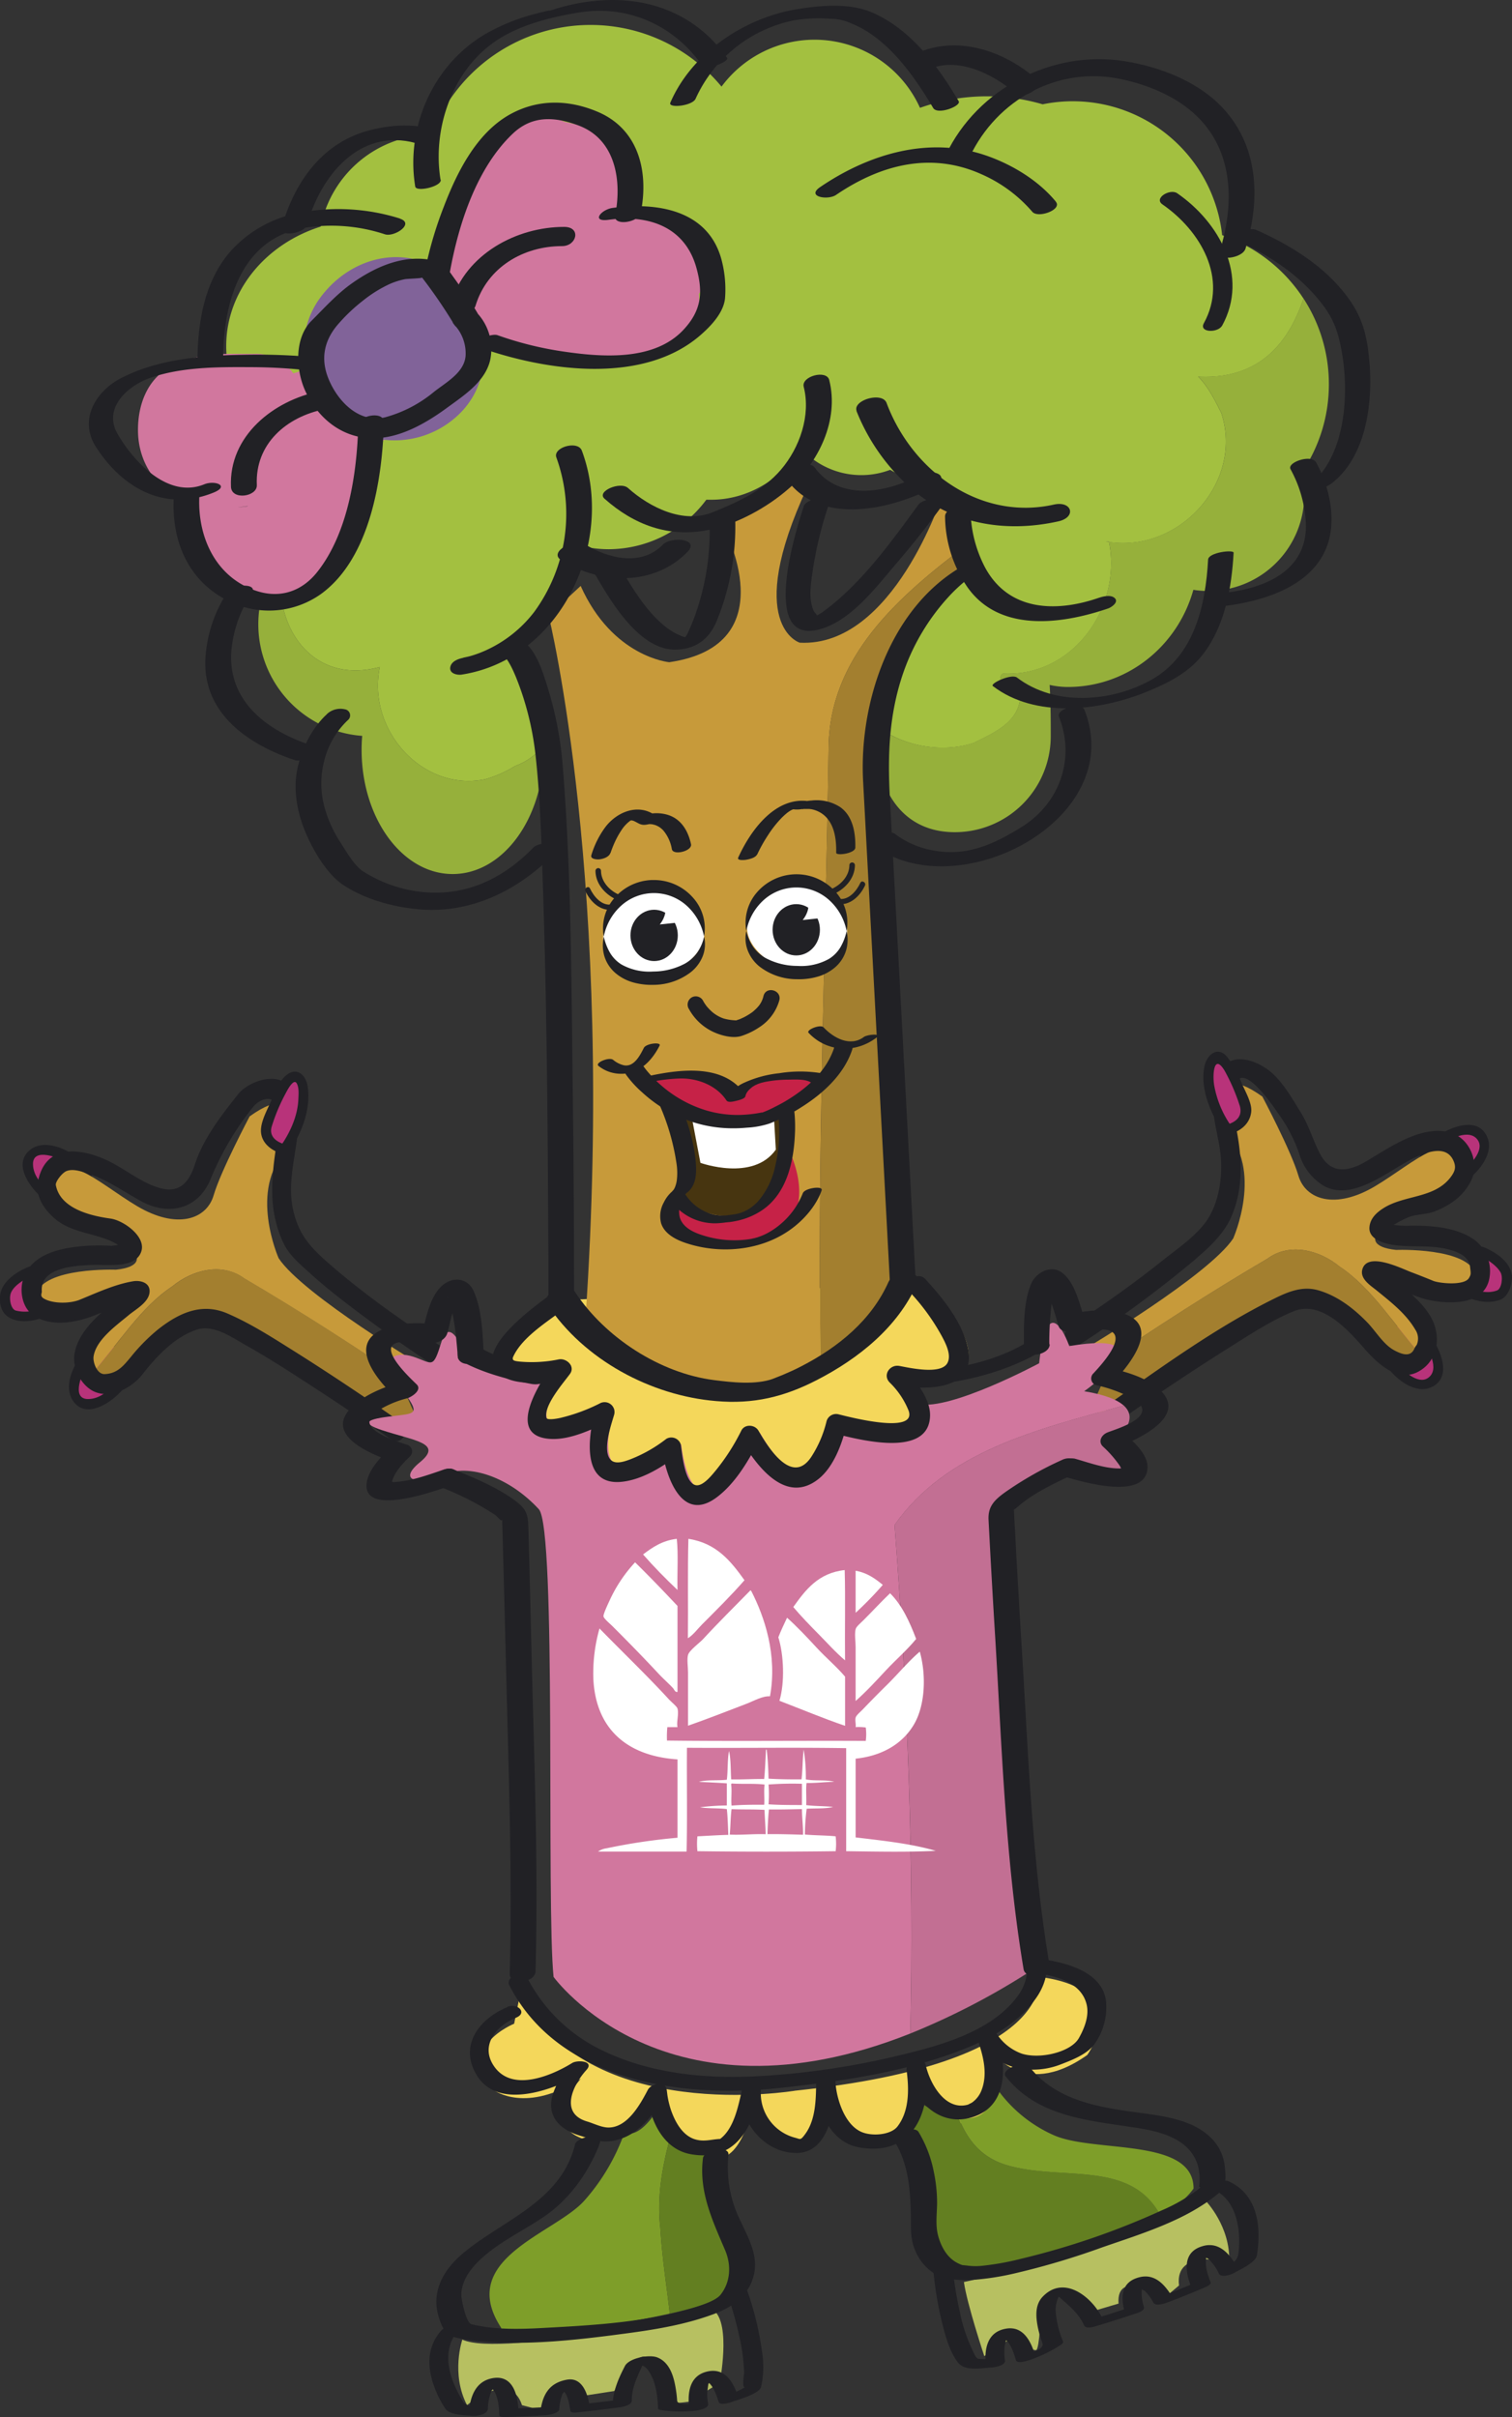
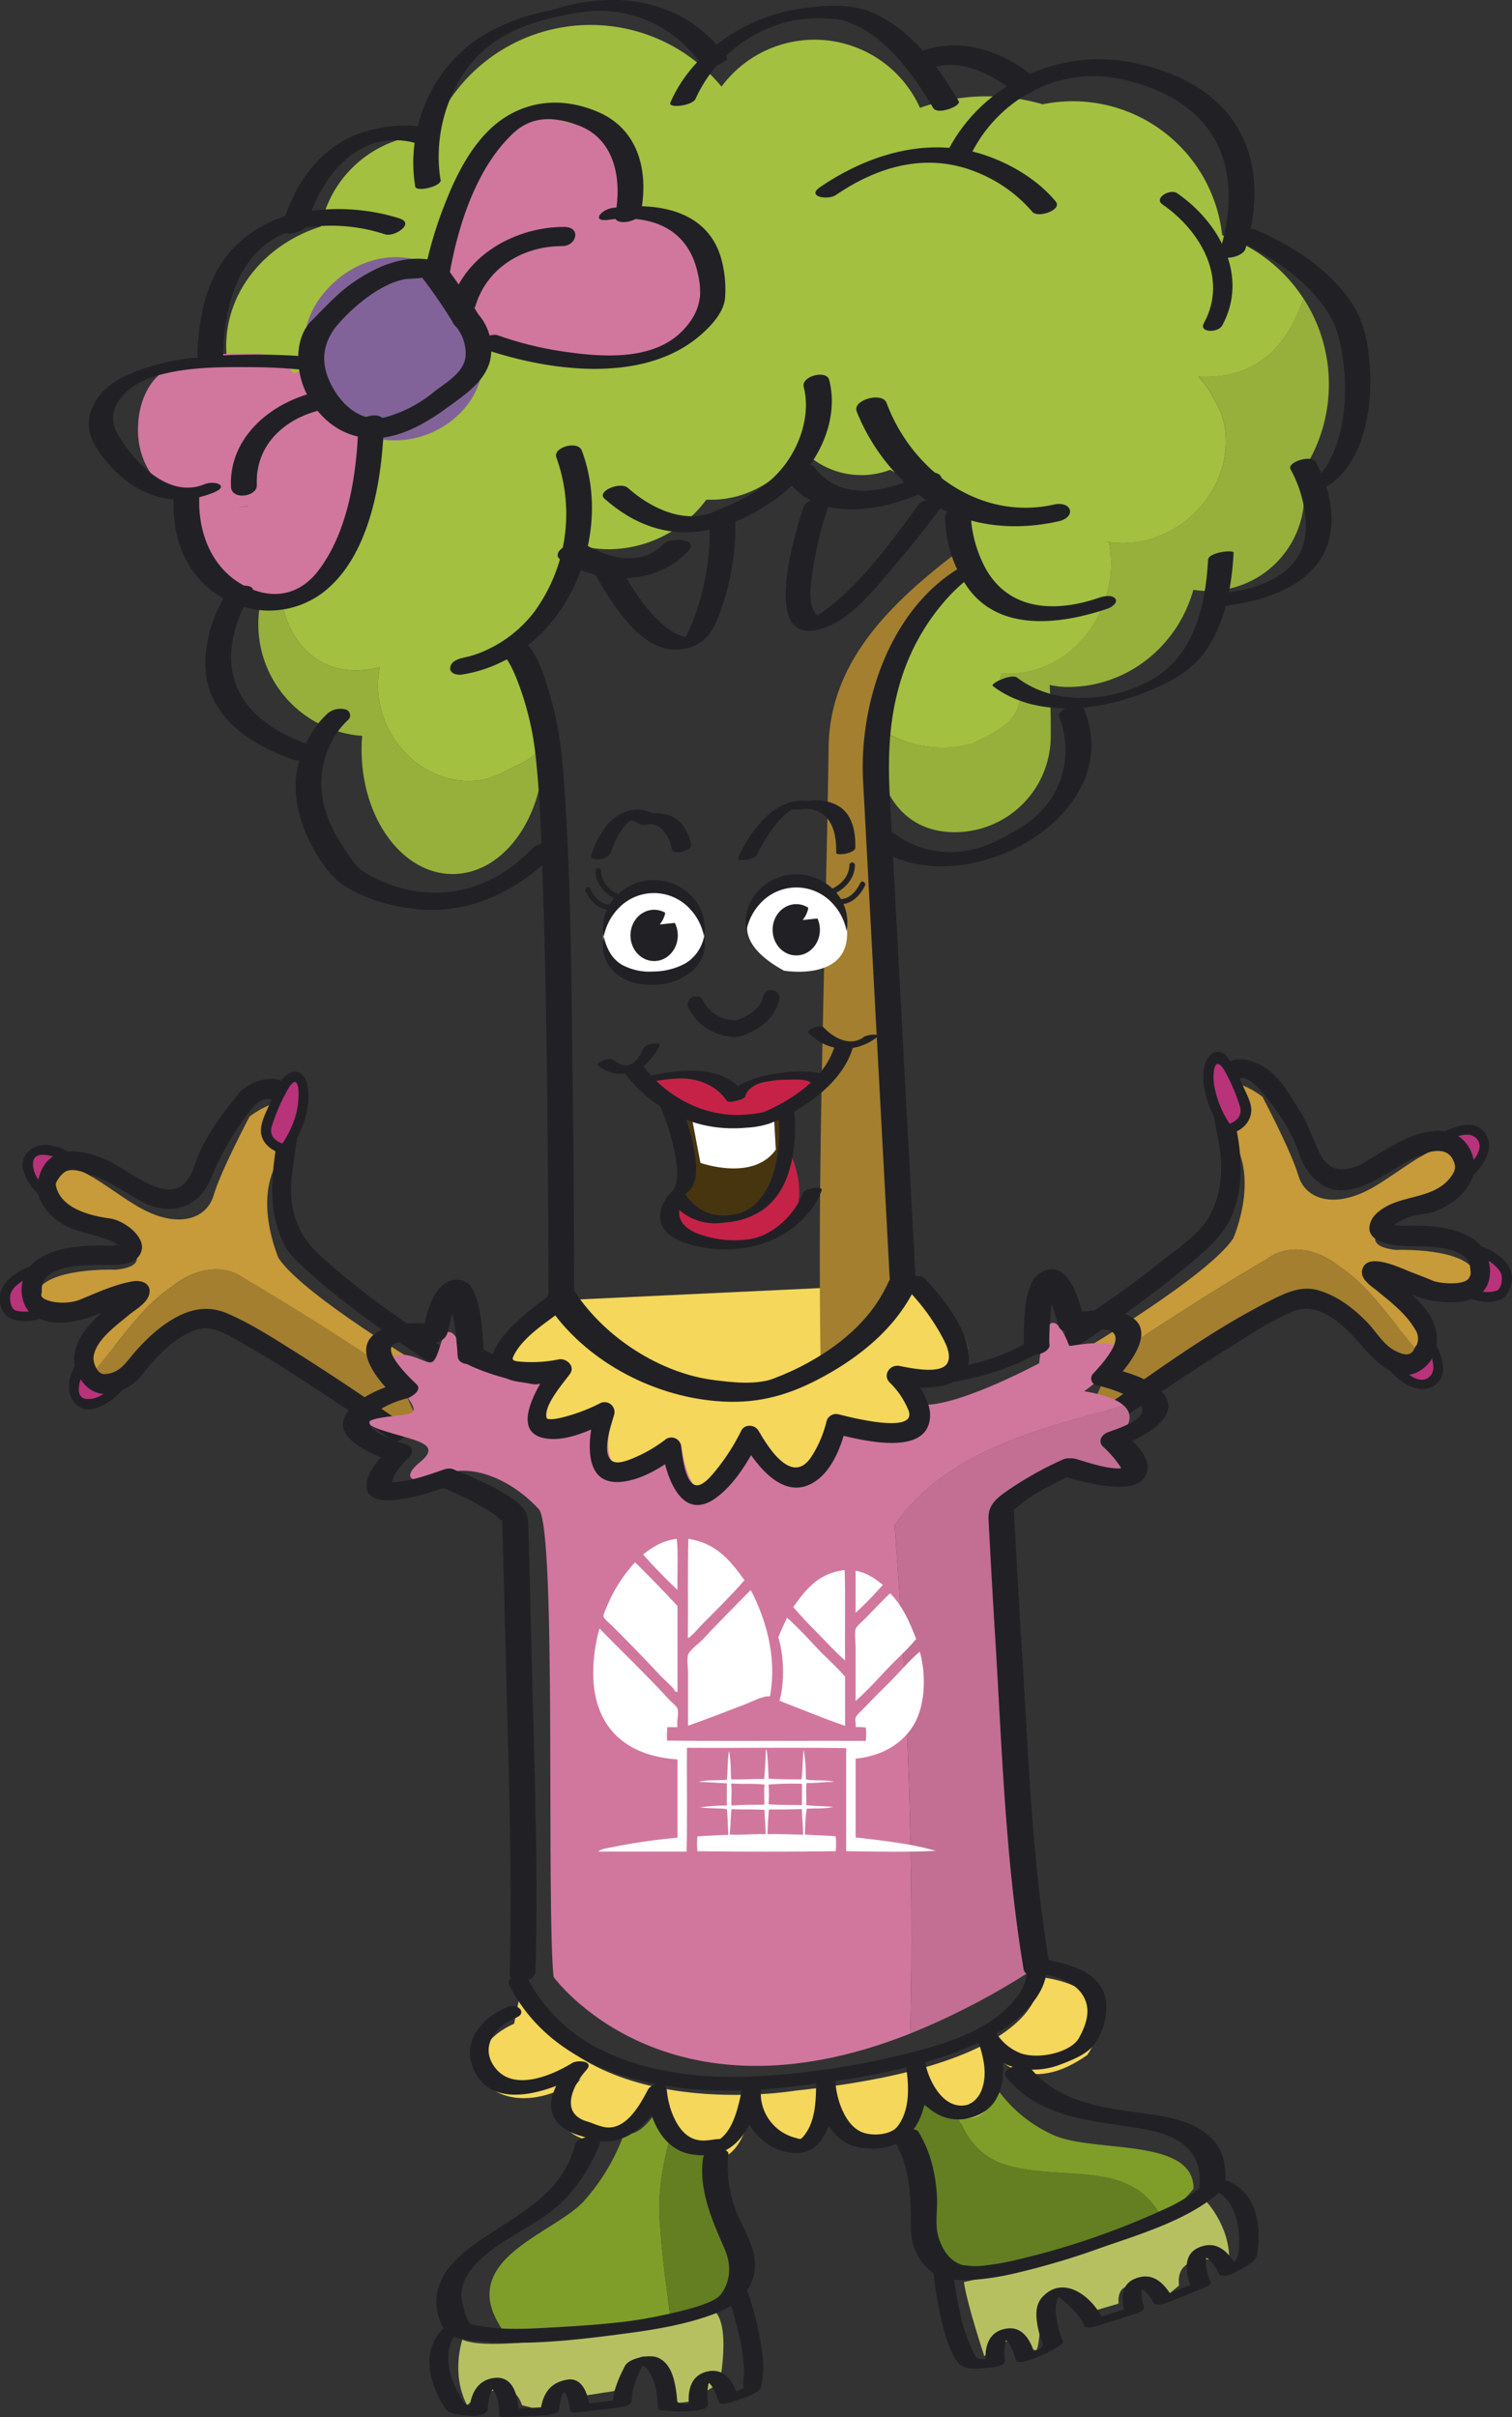
<svg xmlns="http://www.w3.org/2000/svg" viewBox="0 0 458.24 732.46">
  <rect x="0" y="0" width="458.24" height="732.46" fill="#333333" stroke="none" />
  <g id="Layer_2" data-name="Layer 2">
    <g id="LOGO">
      <path d="M444.24,356.06c-4.75,3.63-10.38,4.25-12.58,1.37s-.13-8.15,4.62-11.78,10.39-4.25,12.59-1.38S449,352.43,444.24,356.06Z" style="fill:#b8337a" />
      <path d="M443.49,354.77c-2.73,2-6.69,4.12-10,2.33-3.9-2.09,1.35-8.16,3-9.69,2.41-2.23,9-5.67,11.45-1.81,2,3.17-2.68,7.72-4.75,9.4-1.5,1.22.64,3.33,2.12,2.12,3.75-3.05,8-8.73,4.86-13.6-3.23-5.06-11-1.74-14.64.83-4,2.88-7.67,8.26-5.52,13.27,2.55,5.95,11.53,2.22,15-.26C446.56,356.24,445.07,353.64,443.49,354.77Z" style="fill:#212125" />
      <path d="M422.19,414.14c-3.72-4.69-4.43-10.31-1.59-12.56s8.15-.27,11.86,4.42,4.43,10.31,1.59,12.56S425.9,418.83,422.19,414.14Z" style="fill:#b8337a" />
      <path d="M423.48,413.38c-2-2.68-4.26-6.62-2.53-10,2-3.94,8.17,1.15,9.74,2.8,2.25,2.35,5.86,8.89,2.05,11.42-3.15,2.1-7.75-2.48-9.49-4.55-1.25-1.48-3.36.65-2.12,2.12,3.1,3.68,8.86,7.85,13.68,4.65,5-3.32,1.59-11-1.05-14.61-2.94-4-8.38-7.56-13.36-5.33-5.9,2.66-2.06,11.54.49,15C422,416.43,424.64,414.94,423.48,413.38Z" style="fill:#212125" />
      <path d="M449.11,379.34s12.52,4.82,5.49,13c0,0-4.38,2.21-10.23-1" style="fill:#b8337a" />
      <path d="M448.71,380.78c1.81.71,4.78,2.58,6.05,4.79.84,1.47.32,5-1.06,5.49-2.85,1.06-6,.27-8.57-1.06-1.72-.88-3.24,1.71-1.51,2.59,3.37,1.72,7.19,2.59,10.88,1.36,2.47-.82,3.71-4.27,3.74-6.67.06-4.61-4.93-7.9-8.73-9.39-1.8-.71-2.58,2.2-.8,2.89Z" style="fill:#212125" />
      <path d="M384.12,381.44c-17.52,10.25-33.61,20.72-49.48,31.42l1.14,2.36-5.53,12.53,6.75.79s43.07-30.17,54.63-33.74,25.45,15.83,25.45,15.83c10.15,8.24,13.14.18,13.14.18s.16-.23.24-.35c-8.14-9.2-14.71-20.16-24.49-26.64C399.91,378.83,390.88,376.42,384.12,381.44Z" style="fill:#a37f2f" />
      <path d="M415.76,387.76c-6.44-5.45,16.71,4.15,16.71,4.15,16.86,3,14.85-5.62,14.85-5.62-2.29-8.36-24.21-7.51-24.21-7.51-15-1.58,1.18-11.65,1.18-11.65,17.57-2.06,18.69-12.39,18.69-12.39-2.31-14.59-14.28-2.37-26.26,4.75s-21.07,4.13-23.23-3.27-10.91-23.91-10.91-23.91c-18-12.9-11.38,10.13-11.38,10.13,11.86,11.92,2.55,32.86,2.55,32.86-7.41,11.18-44.67,33.32-44.67,33.32l-4.09-.3,8.91,3,.74,1.53c15.87-10.7,32-21.17,49.48-31.42,6.76-5,15.79-2.61,21.85,2.38,9.78,6.48,16.35,17.44,24.49,26.64C435.77,402.77,422.1,393.14,415.76,387.76Z" style="fill:#c79a3a" />
      <path d="M327.21,407.45a345.45,345.45,0,0,0,34.51-25.37c4.64-4,9.29-8.08,11.65-13.8,3.48-8.45,3.06-17.33,1.35-26.1-.83-4.23-1.92-10.09-.05-14.15,2.6-5.69,11.55,7.72,12.52,9.13a46.54,46.54,0,0,1,6.52,12.32,16.91,16.91,0,0,0,7.09,9.64c9.06,5.57,20.42-4.85,28.23-8.43,3.91-1.79,9.68-3.77,11.63,1.45.62,1.69.31,2.9-1.16,4.78-4.91,6.24-13.64,5.18-20,9.07-2.26,1.39-4.29,3.22-4.47,6-.24,3.84,5.09,5,7.82,5.36,5.32.68,10.56-.1,15.89,1.21,2.66.66,6.39,2,6.77,5.2.27,2.24.37,2.36-.31,3.53-1.41,2.4-9,1.62-10.84.86-2.23-.92-4.48-1.8-6.74-2.66-2.94-1.11-13.23-6.29-14.74-.8-.79,2.89,2.56,4.91,4.38,6.4,4.27,3.49,8.85,7,11.68,11.86a4.82,4.82,0,0,1,.43,4.6,5,5,0,0,0-.9,1.61c.25-.57.28-.66.08-.25-1.26,2.53-4,1.35-6,.29-3.37-1.83-5.58-5.81-8.29-8.58-4.12-4.22-9.06-8-14.81-9.63-4.76-1.34-9.08.47-13.28,2.55-17.44,8.61-33.66,20.43-49.57,31.56-3.14,2.2-.15,7.4,3,5.18,10.78-7.54,21.72-14.86,32.86-21.86,6.27-3.94,12.72-8.23,19.61-11.05,8.22-3.37,16.24,5.36,21.11,10.95,3.94,4.52,10.33,11,16.88,7.23,5.62-3.2,6.7-10.15,4-15.63-2.1-4.28-6.23-7.7-9.77-10.73-1.76-1.49-3.57-2.92-5.33-4.4l-.45-.4c-1.21-1.45-1.86-.16-2,3.85a8.16,8.16,0,0,1,1.8.44c5.42,1.45,10.57,4.66,16.09,5.54,5.8.92,14.91,1,16.82-6.1a11.87,11.87,0,0,0-4.44-12.45c-5.4-3.76-12.7-4.26-19.08-4.24a23.58,23.58,0,0,1-6.57-.5c1.17.3-1.39,2.17.7.64.58-.42,1.23-.78,1.85-1.14a32,32,0,0,1,3.11-1.53c2.14-.93,5.43-.85,7.81-1.72a24.46,24.46,0,0,0,5.43-2.79,17.1,17.1,0,0,0,5.93-6.83c2.37-5.1-.35-12.19-5.79-14.12-8.7-3.08-19,4.28-26.07,8.47-5.28,3.12-10.57,4-13.82-1.87-2.29-4.15-3.44-8.7-6-12.83-2.74-4.43-6-10.28-10.36-13.3-3.93-2.7-9.94-4.73-13.53-.42-5.63,6.76-1.62,17.76-.59,25.45.84,6.32,0,13.84-3.18,19.51-3,5.43-9.71,9.87-14.43,13.65-9,7.2-18.5,13.85-28.13,20.16-3.22,2.11-.22,7.31,3,5.19Z" style="fill:#212125" />
      <path d="M372,342.31s7.36-1.75,5.33-7.26-6.09-16.52-9.26-14.71-2.41,13.49,3.93,22" style="fill:#b8337a" />
      <path d="M372.42,343.75c3.47-.88,6.37-3.12,6.79-6.81.3-2.74-2-6.51-3-8.95a31.82,31.82,0,0,0-4.18-7.55c-2.89-3.67-6.28-.87-7,2.71-1.4,6.75,1.92,14.54,5.73,19.91,1.11,1.57,3.71.07,2.59-1.51A31,31,0,0,1,368,329c-.55-3-.22-10,3.11-4.59a58.5,58.5,0,0,1,4.47,10.23c1.28,3.44-.78,5.42-4,6.24-1.88.48-1.08,3.37.79,2.89Z" style="fill:#212125" />
      <path d="M14,362.06c4.76,3.63,10.39,4.25,12.59,1.37s.13-8.15-4.62-11.78-10.39-4.25-12.59-1.38S9.24,358.43,14,362.06Z" style="fill:#b8337a" />
      <path d="M13.24,363.36c3.59,2.56,11.4,5.88,14.64.83,3.12-4.88-1.11-10.55-4.86-13.61s-10.79-5.64-14.71-1.37c-4,4.42,1.21,11.13,4.62,13.91,1.49,1.21,3.63-.9,2.12-2.12-2.53-2.07-5-4.73-5.05-8.18-.11-5.35,8.23-1.81,10.24-.57,2.79,1.73,7,6.2,5.41,9.86-1.77,4.12-8.78.17-10.9-1.34C13.17,359.64,11.68,362.24,13.24,363.36Z" style="fill:#212125" />
      <path d="M36.05,420.14c3.71-4.69,4.43-10.31,1.59-12.56s-8.15-.27-11.87,4.42-4.42,10.31-1.59,12.56S32.33,424.83,36.05,420.14Z" style="fill:#b8337a" />
      <path d="M37.35,420.9c2.64-3.57,6-11.29,1-14.62-4.82-3.2-10.58,1-13.69,4.66s-5.79,10.69-1.59,14.68,11.17-1.07,14-4.42c1.24-1.47-.87-3.6-2.12-2.12-2.12,2.51-4.82,4.89-8.28,4.89-5.34,0-1.61-8.3-.34-10.27,1.79-2.79,6.31-6.83,10-5.2,4.08,1.84,0,8.81-1.57,10.88C33.6,420.94,36.21,422.43,37.35,420.9Z" style="fill:#212125" />
      <path d="M9.13,385.34s-12.52,4.82-5.49,13c0,0,4.38,2.21,10.23-1" style="fill:#b8337a" />
      <path d="M8.73,383.89C5,385.36.35,388.42,0,392.84c-.65,8.87,9,8.63,14.59,5.75,1.73-.88.21-3.47-1.51-2.59a11.17,11.17,0,0,1-8.3,1.15c-1.51-.44-2.06-3.55-1.53-5.16.81-2.48,4.51-4.53,6.25-5.21s1-3.6-.8-2.89Z" style="fill:#212125" />
      <path d="M74.12,387.44c17.52,10.25,33.61,20.72,49.48,31.42l-1.14,2.36L128,433.75l-6.75.79S78.17,404.37,66.6,400.8s-25.44,15.83-25.44,15.83C31,424.87,28,416.81,28,416.81s-.16-.23-.24-.35c8.14-9.2,14.71-20.16,24.49-26.64C58.33,384.83,67.36,382.42,74.12,387.44Z" style="fill:#a37f2f" />
      <path d="M42.48,393.76c6.44-5.45-16.71,4.15-16.71,4.15-16.86,3-14.85-5.62-14.85-5.62,2.28-8.36,24.21-7.51,24.21-7.51,15-1.58-1.18-11.65-1.18-11.65-17.57-2.06-18.69-12.39-18.69-12.39,2.31-14.59,14.28-2.37,26.26,4.75s21.07,4.13,23.23-3.27,10.91-23.91,10.91-23.91C93.7,325.41,87,348.44,87,348.44c-11.87,11.92-2.55,32.86-2.55,32.86,7.41,11.18,44.67,33.32,44.67,33.32l4.09-.3-8.91,3-.74,1.53c-15.87-10.7-32-21.17-49.48-31.42-6.76-5-15.79-2.61-21.85,2.38-9.78,6.48-16.35,17.44-24.49,26.64C22.47,408.77,36.14,399.14,42.48,393.76Z" style="fill:#c79a3a" />
      <path d="M134.06,408.26C122,400.36,110,392,99.17,382.45c-5.33-4.69-8.57-8.43-10.23-15.36-1.84-7.65.21-14.83,1.12-22.36.64-5.18.87-11.39-2.65-15.63-3.72-4.46-12.26-1.26-15.23,2.47C67.08,338,61.62,345,59.06,352.88c-1.59,4.88-4.21,8.57-9.85,7.33-5.89-1.3-11.48-6.18-17-8.7-6.88-3.14-16.74-4.94-20,4-2,5.37-.21,9.51,3.91,13.35C22,374.28,30,373.37,36.3,377.57c2.16,1.43-.64-.15.7-.64a15.7,15.7,0,0,1-3.27.62c-.56-.05-1.12-.07-1.69-.09a57.23,57.23,0,0,0-9.16.4c-6.38.79-13.52,2.92-15.8,9.6-1.22,3.58-.41,8.67,2.84,11,5.23,3.8,13.09,2.39,18.68.18,3-1.2,6-2.34,9.11-3.35a34.1,34.1,0,0,1,3.84-1.06c.72-.16-.41-5.4-1.9-3.87a34.49,34.49,0,0,1-2.94,2.46c-5.53,4.53-13,10.06-14.17,17.66-.63,4.24,2.2,9.69,6.28,11.34,5.12,2.08,11.26-1.38,14.38-5.37,4.22-5.39,9.56-11.11,16.15-13.42,5.17-1.82,10.54,2,14.86,4.46,6.5,3.64,12.79,7.66,19,11.71q12.81,8.29,25.32,17c3.18,2.22,6.17-3,3-5.18-10.78-7.54-21.72-14.86-32.86-21.86-6.37-4-12.86-8.15-19.79-11.14-7.8-3.35-14.72-.1-21,4.86a56.31,56.31,0,0,0-8.19,8.29c-2.2,2.63-4.06,5.09-8,5.24-2.29.08-3.59-3.6-3.33-5.35.76-5.09,7-9.46,10.63-12.51,2.1-1.76,6.1-3.85,6.34-7,.22-2.87-2.79-3.64-5-3.27-5.55.93-11,3.49-16.2,5.61-2.85,1.16-8,1.26-10.81-.35-1.34-.79-.6-1.53-.65-2.21-.55-7.41,10.44-7.83,15.68-8,4.31-.13,12.93,1.17,14.52-4.24,1.3-4.44-5.44-9.27-9.38-9.81-6-.82-15.26-3-16.57-10.17-.17-1,1.92-3.77,3.34-4.27,1.95-.7,4.33.14,6.19.72,5.74,1.78,10.86,5.41,16.06,8.31C51,368.64,60,366.5,63.78,357.42a88.54,88.54,0,0,1,12.86-21.87c2.24-2.82,6.41-3.88,7.39,0,.86,3.35.35,7.28-.16,10.66-1.62,10.74-2.74,20.67,2.2,30.82,1.7,3.5,5.28,6.44,8.1,9,4.9,4.46,10.2,8.5,15.5,12.47q10.44,7.8,21.36,15c3.25,2.12,6.25-3.08,3-5.19Z" style="fill:#212125" />
      <path d="M86.21,348.31s-7.35-1.75-5.32-7.26,6.09-16.52,9.25-14.71,2.42,13.49-3.93,22" style="fill:#b8337a" />
      <path d="M86.61,346.86c-2.65-.68-5.13-2.33-4.28-5.41a55.35,55.35,0,0,1,4.29-10.2c.28-.53,2.3-4.56,3.27-3,.81,1.35.59,3.44.53,4.94-.24,5.15-2.57,10.18-5.5,14.32-1.12,1.58,1.48,3.08,2.59,1.51,3.91-5.51,6.67-12.66,5.78-19.51-.47-3.67-3.27-6.38-6.58-3.63-2.2,1.83-3.41,5.18-4.52,7.71s-2.84,5.65-3.08,8.41c-.36,4.11,3,6.77,6.71,7.71,1.87.48,2.67-2.41.79-2.89Z" style="fill:#212125" />
      <path d="M271.12,462.12c3.91,51.66,6,102.72,4.77,154.12A218.24,218.24,0,0,0,311,598.17s-10.42-131.61-7.16-139.43S326,444.4,326,444.4s22.8,9.12,16.94-2.6l-4.56-5.87s7.18-5.48,2.19-10C314.1,433.21,286.81,439.82,271.12,462.12Z" style="fill:#c26f93" />
      <path d="M324.06,407.92s-6.52-18.9-9.13,5.21c0,0-26.71,14.34-36.48,12.38l-112.07-7.17s-22.15-1.95-25.41-7.82c0,0-4.56-12.38-7.17-3.91s-2.6,6.52-8.47,4.56-10.42.66-4.56,8.47,5.87,8.48,1.31,9.13-16.29,1.3-6.52,4.56,18.89,3.91,11.73,9.77-.06,6.84,6.51,3.91c8.61-3.83,20.9,1,29.5,10.34,5.45,5.91,2.24,120.1,4.47,141.73,0,0,33.67,46.75,108.12,17.16,1.2-51.4-.86-102.46-4.77-154.12,15.69-22.3,43-28.91,69.46-36.17-1.89-1.71-5.52-3.28-12-4.35C328.62,421.6,355.33,402.71,324.06,407.92Z" style="fill:#d1779e" />
      <path d="M281.2,388.8s31.65,34.26-6.46,27c0,0,24.49,25.4-18.35,14.69,0,0-8.32,34.51-26.17,3.57,0,0-19,38.08-23.8,3.57,0,0-29.75,22.61-20.23-10.71,0,0-35.7,17.85-13.09-13.09,0,0-38.84,7.53-1.95-19.84" style="fill:#f4d75b" />
      <path d="M155.82,613.27s-17.84,7.14-5.95,20.23c0,0,9.52,7.14,26.18-3.57,0,0-14.28,15.46,3.57,19,0,0,9.64.78,20.23-11.89,0,0,1.19,21.41,19,16.65,0,0,6,0,9.52-16.65,0,0-2,11.71,13.47,14.09,0,0,9.14,2.57,9.14-16.47,0,0,1.71,21,23.13,11.51,0,0,6.62-.8,4.24-16.27,0,0,3.57,16.65,16.65,13.09,0,0,11.9-3.57,4.76-22.61,0,0,9.52,16.66,29.75,2.38,0,0,14.6-20-14.71-23.71,0,0,6,26.18-73.78,34.51,0,0-63.06,10.71-83.29-29.75" style="fill:#f4d75b" />
      <path d="M199.16,639.53l.36-.52Z" style="fill:#7e9e29" />
      <path d="M199.73,638.71l.09-.13Z" style="fill:#7e9e29" />
      <path d="M199,639.82l.2-.29Z" style="fill:#7e9e29" />
      <path d="M198.49,640.49l.27-.38Z" style="fill:#7e9e29" />
      <path d="M198.44,640.56l.05-.07Z" style="fill:#7e9e29" />
      <path d="M198.84,640l.12-.17C198.91,639.88,198.88,639.94,198.84,640Z" style="fill:#7e9e29" />
      <path d="M199.82,638.58c.13-.18.25-.35.36-.52Z" style="fill:#7e9e29" />
      <path d="M198.76,640.11l.08-.12Z" style="fill:#7e9e29" />
      <path d="M199.52,639l.21-.3Z" style="fill:#7e9e29" />
      <path d="M200.91,637Z" style="fill:#7e9e29" />
      <path d="M203.38,646.66a28.32,28.32,0,0,1-4.94-6.1c-5.67,8.15-9.18,5.68-9.18,5.68a62.35,62.35,0,0,1-12.09,20.56c-8.89,10.1-39,17.61-25.28,38.62,0,0-1,2.36,15.18,1.55,0,0,19.21-2.12,35.92-5.85-1-8.58-2.35-17.16-2.87-26C199,665.31,200.85,655.93,203.38,646.66Z" style="fill:#7e9e29" />
      <path d="M217.29,649.74s-.18.64-.37,1.75a16.46,16.46,0,0,0,4.93-1.63Z" style="fill:#7e9e29" />
      <path d="M200.18,638.06l.23-.33Z" style="fill:#7e9e29" />
      <path d="M220.79,673.88a34.91,34.91,0,0,1-3.87-22.39c-5.7.9-10.34-1.86-13.54-4.83-2.53,9.27-4.39,18.65-3.26,28.46.52,8.84,1.85,17.42,2.87,26,8.89-2,17.08-4.41,21.29-7.22C225.89,693.5,227.66,686.41,220.79,673.88Z" style="fill:#637f21" />
      <path d="M200.46,637.66c.07-.09.12-.18.17-.25Z" style="fill:#7e9e29" />
      <path d="M200.41,637.73l.05-.07Z" style="fill:#7e9e29" />
      <path d="M200.8,637.18l.11-.17Z" style="fill:#7e9e29" />
      <path d="M200.63,637.41l.17-.23Z" style="fill:#7e9e29" />
      <path d="M278.74,636.17c0-.08.06-.15.1-.22A2.14,2.14,0,0,0,278.74,636.17Z" style="fill:#7e9e29" />
      <path d="M278.45,636.88l.29-.71Z" style="fill:#7e9e29" />
      <path d="M278.84,636c0-.1.08-.19.11-.28Z" style="fill:#7e9e29" />
      <path d="M278.41,637a.42.42,0,0,1,0-.1Z" style="fill:#7e9e29" />
      <path d="M305.12,656.12c-7.75-2.28-12-7.68-14.54-14.29-6-.81-12.17-4.85-12.17-4.85a23.47,23.47,0,0,0-1.78,8.15s4.27,6.68,3.2,20.92,4.32,17.88,6,17.58c12.09,11.27,55.73-6.58,55.73-6.58A61.8,61.8,0,0,0,352,671.8C342.86,654.21,322,661.09,305.12,656.12Z" style="fill:#637f21" />
      <path d="M279,635.67l.21-.5C279.12,635.26,279.05,635.45,279,635.67Z" style="fill:#7e9e29" />
      <path d="M361.73,663.22c0-15.62-30.17-10.68-42.44-16.2a41.9,41.9,0,0,1-17.91-15.19c-.58,9-5.6,10.71-10.8,10,2.58,6.61,6.79,12,14.54,14.29,16.9,5,37.74-1.91,46.83,15.68C359.06,667.3,361.73,663.22,361.73,663.22Z" style="fill:#7e9e29" />
      <path d="M279.16,635.17c0-.09,0-.11,0,0Z" style="fill:#7e9e29" />
      <path d="M140.12,709s-3.55,10.28,1.42,19.86c0,0,13.12-11,16.66,0l5.32,1.41S173.1,715.7,177,726l9.21-1.42s8.51-18.79,13.12-6h0s5,9.58,6,9.58,3.55-.36,3.55-.36l9.22-5.67s3.54-17.73-1.78-22h0S152.17,714.63,140.12,709Z" style="fill:#b7c061" />
      <path d="M365.36,666.88s7.61,7.79,7.16,18.58c0,0-16.63-4.33-15.19,7.14l-4.24,3.56s-14.91-9.06-14.09,1.92l-9,2.67s-15.75-13.37-14.52.16h0s-.45,10.79-1.42,11.25-7.64-3.56-7.64-3.56L298.31,714s-5.22-15.66-6.18-22.44h0S356.79,677.18,365.36,666.88Z" style="fill:#b7c061" />
-       <path d="M251.12,227.12c0-28,21.12-46.4,42.37-62.37l-2.64-11L285.63,150s-14.92,46.25-43.26,44.76c0,0-17.16-5.23,2.24-47l-1.5-3-23.87,14.92s19.4,35.8-16.41,41c0,0-17.15-1.49-26.85-23.12l-9.7,9s20.14,81.3,11.19,212.59c0,0-9.7,6.71,27.6,20.14,0,0,22.78,5.78,43.66-5.05C247.61,351.88,250.2,289.5,251.12,227.12Z" style="fill:#c79a3a" />
      <path d="M251.12,227.12c-.92,62.38-3.51,124.76-2.39,187.14,9.12-4.73,17.88-12.61,24.22-25.53L261.76,226.11s9.7-42.51,33.57-53.7l-1.84-7.66C272.24,180.72,251.12,199.12,251.12,227.12Z" style="fill:#a37f2f" />
      <path d="M156.12,232.12a35.52,35.52,0,0,1-9,4c-19,4-36-15-32-34-22,6-34-15-29-34l-.84-.05.09.35A33.92,33.92,0,0,0,109.77,223q-.18,2.07-.18,4.2c0,20.81,12.36,37.67,27.6,37.67s27.6-16.86,27.6-37.67c0-.45,0-.89,0-1.34A19.38,19.38,0,0,1,156.12,232.12Z" style="fill:#96b03b" />
      <path d="M335.12,164.12l1,.15a.77.77,0,0,0,0-.15Z" style="fill:#a3c040" />
      <path d="M402.74,116.46a47.47,47.47,0,0,0-7.69-26c-4.77,14.18-14,24.57-31.93,23.63,3,3,5,7,7,11,6.89,20.67-12.39,42.29-34,39.15,3.9,19.95-11.07,40.85-32,39.85-1,0-1,2-1,3,1,3,7,3,6,5-1,7-8,10-14,13-9.26,3.09-21.57,1.21-29.4-5.14a25.54,25.54,0,0,0-.23,3.15c0,16.07,7.8,29.09,23.87,29.09a29.08,29.08,0,0,0,29.09-29.09c0-4.16,0-9.66-.33-15.54a25,25,0,0,0,5.55.62c18.05,0,33.27-12.44,38-29.44a29.42,29.42,0,0,0,4.52.35A29.08,29.08,0,0,0,395.28,150a29.39,29.39,0,0,0-.79-6.74A47.46,47.46,0,0,0,402.74,116.46Z" style="fill:#96b03b" />
      <path d="M295.12,225.12c6-3,13-6,14-13,1-2-5-2-6-5,0-1,0-3,1-3,20.95,1,35.92-19.9,32-39.85l-1-.15h1a.77.77,0,0,1,0,.15c21.59,3.14,40.87-18.48,34-39.15-2-4-4-8-7-11,17.91.94,27.16-9.45,31.93-23.63A47.84,47.84,0,0,0,370.4,71.28,45.53,45.53,0,0,0,316,31.61a60.46,60.46,0,0,0-37.18,1.07,35.06,35.06,0,0,0-60.15-6.43,51.48,51.48,0,0,0-87.81,14.51A34.69,34.69,0,0,0,97.2,68.67C80.52,73.93,68.56,88.16,68.56,104.9c0,13.7,8,25.72,20.07,32.52a43,43,0,0,0-3.35,30.65l.84.05c-5,19,7,40,29,34-4,19,13,38,32,34a35.52,35.52,0,0,0,9-4,19.38,19.38,0,0,0,8.64-6.23c-.34-13-5.48-24.32-13.1-30.73a44.08,44.08,0,0,0,21.78-30.47,36,36,0,0,0,11.12,1.75,37,37,0,0,0,29.5-15c.48,0,1,0,1.45,0,11,0,20.88-6,27.45-15.35a24.65,24.65,0,0,0,26.81,6.29,60.09,60.09,0,0,0,21.86,7.1,52.54,52.54,0,0,0-.78,9.42,74.2,74.2,0,0,0,1.68,15.5c-12.6,8.79-25,31.8-26.81,45.5C273.55,226.33,285.86,228.21,295.12,225.12Z" style="fill:#a3c040" />
      <path d="M206.17,364.93s.67.44,1.82,1.05Z" style="fill:#c62247" />
      <path d="M210.7,378.09l.42.17Z" style="fill:#c62247" />
      <path d="M211.12,378.26l.82.32Z" style="fill:#c62247" />
      <path d="M211.94,378.58l.89.35Z" style="fill:#c62247" />
      <path d="M209.24,377.52l.15.06Z" style="fill:#c62247" />
      <path d="M209.39,377.58l1.31.51Z" style="fill:#c62247" />
      <path d="M209.19,377.5l.05,0Z" style="fill:#c62247" />
      <path d="M212.83,378.93l.53.21Z" style="fill:#c62247" />
      <path d="M213.41,379.16Z" style="fill:#c62247" />
      <path d="M239.62,370.31c6-8.83-.26-21.14-.26-21.14l-.49,5c-4.06,11.12-10.6,14.73-16.77,15.2L213,368.08a32.92,32.92,0,0,1-5-2.1l3.25,1.86-.85-.11-4.22-2.8s-8.21,7,1.45,10.81a35.87,35.87,0,0,0,17.61,1.4l4.25-.8c1.62-1,6.13-.88,8.25-4,0,0,1.7-1.72,1.73-1.74S239.65,370.29,239.62,370.31Z" style="fill:#c62247" />
      <path d="M242.86,370.27Z" style="fill:#c62247" />
      <path d="M241.84,371.07l.46-.36Z" style="fill:#c62247" />
      <path d="M242.7,370.4l.16-.13Z" style="fill:#c62247" />
      <path d="M213.36,379.14l0,0Z" style="fill:#c62247" />
      <path d="M242.3,370.71l.4-.31Z" style="fill:#c62247" />
      <path d="M205.07,325.69c13.28-1,17.87,6.72,17.87,6.72s0,1.1,2.21-.89c1.63-1.47,2.9-3.33,6.42-4.26,10.05-2.65,16.09-.9,16.09-.9l2.65-.33c-28.06,31.71-54.42,2.61-54.42,2.61s-.3-2.8,3.32-2" style="fill:#c62247" />
      <path d="M77.44,107.22c-10.08,0-16.34-.35-24.6,3.33s-11.31,12.44-11,20.83c.38,9.36,6,17.59,15.09,20.38a25.36,25.36,0,0,0,14.24-.07,28.93,28.93,0,0,0,6.11-2.36q5.88-4.32-.2-.33c1.7-.4,1.75-.44.12-.11q-5-12-9.91-24l-.85,1q3-2.27-1.83,1.46a19.22,19.22,0,0,0-5.14,7.92c-1.44,3.76-1,7.91-1,11.87-.05,4.72-.42,9.41-.07,14.13.62,8.38,3.64,17.22,12.69,19.71a15.73,15.73,0,0,0,7.8.05c-5,1-3.13.42-1.63.31a47,47,0,0,0,8.58-1.31,24.28,24.28,0,0,0,17-14.86c1.48-3.71,1.33-8,.59-11.88q-1-6.66-2.92,8.71-2.32,1.78-.32.37a64.17,64.17,0,0,0,5.52-4.06c7.34-6.26,6-15.38,3.51-23.56-.34-1.14-.72-4.46-.31.12-.36-4-1.45-7.67-4.37-10.55a17,17,0,0,0-7.44-4.1c-1.73-.5-4-1.64-.6.43l5.1,5.06-.19-.45c-1-1.19-1-1.35-.13-.48l-10,17.24c6.81-2.06,13.27-4.9,20.18-6.65C121,133,124,124.93,129,119.63c6.7-7.1,13.36-21.41,4.07-29.42-6.44-5.55-15.2-6.34-23.27-4.24S95.45,96.33,93.91,104.34c-1.93,10,3.88,17,12.48,20.94,8,3.66,17.73,4.75,25.72.3s11.38-12.23,12.53-20.85l-1.89,6.93a20.79,20.79,0,0,0,2.68-10.11l-4.07,9.8c.54-.55,1.1-1.08,1.69-1.59q-1.45,1.42.59-.14a43.24,43.24,0,0,0,7.19-5.88c4.67-4.91,10-11.94,12.37-18.27a12.14,12.14,0,0,0,.88-2.82c.25-1,1.17-7.5.61-4,.64-2.25.27-1.68-1.09,1.71,2.5-2.46-2.44,1.52,1-.6,3.93-2.44,8.33-4.11,12.41-6.28a20.66,20.66,0,0,0,11.23-16.75c.51-6.71-2.26-14.31-8.74-17.29a11,11,0,0,0-4.28-1.57c.19,0-8.33-2-2.79-.39q2.58,1.14.35.16c-1.77-.77-3.54-1.52-5.34-2.19-6.41-2.4-13.35.1-18,4.73a24.55,24.55,0,0,0-4.4,6.66c-.34.75-.66,1.51-1,2.27,1-2.31-3.38,7.84-1.36,3.23-2.49,5.7-5.06,9.86-3.18,16.43a20.48,20.48,0,0,0,3.65,6.89c.44.55.85,1.12,1.24,1.7,2.34,3.36-1-7.85-.93-2.17a37.5,37.5,0,0,0,.57,5.17c.59,3.18.49-.82.6-1.57-.4,2.79-1.16,5.45-1.5,8.27-1.79,14.79,13.87,20.86,25.92,20,4.5-.33,8.87-1,13.4-1a37.69,37.69,0,0,0,18-4.32l-7.23,1.94c9.66-.17,20.51-8.69,16.57-19.57A32.22,32.22,0,0,0,194,66.16c-15.09-7.39-33.41-2.44-39,14.17-6.39,19,16.61,33,33,28.81,3.32-.84,7-.52,10.52-1.24,4.45-.91,8.91-4.62,11.13-8.46,4.55-7.89,1.84-18.14-4.87-23.89,1.23,2.12,2.46,4.25,3.7,6.37,0-.07,0-.15-.05-.22q-.7,5.34-1.4,10.69c-.66,1.07-5.28,4.88-1.95,2.54a41.3,41.3,0,0,0,5.26-4.14,14.73,14.73,0,0,0-2.86-23c-3.78-2.18-8.24-2.19-12.46-2.08-1.8.06-3.6.12-5.4.14-.64,0-1.29,0-1.93-.05-2.47-.09,3.49.92,3.9,1.2-6.36-4.3-15.6-1.15-19.23,5.15-4,7-1.2,14.94,5.15,19.23,3.71,2.5,8.64,2.66,13,2.62,1.79,0,3.59-.1,5.38-.15s5.9.89.87-.29L190.54,90l.2.22q-1.83-6.87-3.67-13.73a9.91,9.91,0,0,1,4.48-6.37c-.7.52-1.42,1-2.13,1.51-2.69,1.91-4.84,3.53-6.58,6.37-2.18,3.53-2.34,7.23-1.55,11.2a13.33,13.33,0,0,0,4.52,7.07c-1.75-1.5-2.78-5.43-1.93-7.59q1.78-3.1,3.58-6.19a12.58,12.58,0,0,1,4.34-1.89c-1.22,0-2.43,0-3.65.09-3,.13-4.85,1-7.22.93.73-.26.24-.45-1.45-.56q-3.73-1.42,1,.78c2.15,2,2.12,4.9,1,7.34q1.22-2-.3.38c-1.53,1.08-1.61,1.22-.25.4a4.7,4.7,0,0,1-2.84.94c1,0,2,0,3.07.13-1-.06.55.48,1.37,1-1-.63-1-.43.23.58l.91,1a7.24,7.24,0,0,1-1.65-5.1q2-4.9,4.07-9.8l-.44.54L192,75.54l2.2-.1a20.79,20.79,0,0,0-4.58.49,42.19,42.19,0,0,0-5,2.19c1.38-.52,1.31-.54-.22-.07,2.7-.74-1.46-.22-1.8-.22-1.73,0-3.45,0-5.17.12-3.22.22-6.41.78-9.63,1a30,30,0,0,1-4,0c2,.12,3.11,1.17.88-.51l5.11,5.06A8.67,8.67,0,0,1,171,89.78l.54-2.35a25.09,25.09,0,0,0,.85-8.12,10.68,10.68,0,0,0-.94-5c.9,2.35.15-.49.19-1.46.18-3.38-1.31-6.94-3-9.78-.71-1.21-1.69-2.28-2.5-3.41q-3.17-5.55-.43,9.06a23.3,23.3,0,0,0,1.31-2.34c.64-1.44,1.25-2.88,1.84-4.34,1.51-3.63-1.14,2.57.5-1.16.32-.72.67-1.41,1-2.1,2-3.68-4.74,3.56-2.09,2l-7.23,1.94q-3.6-.86-1.18-.19c-1.64-.73-1.73-.78-.27-.13a31.74,31.74,0,0,0,9.73,2.91q8.07,1.25-9.28-10.12l2.54-5.91c1.43-1,1.44-1,0-.17-2,1.13-4.08,2.06-6.14,3a64.17,64.17,0,0,0-12.21,7.59c-3,2.33-4.73,5.58-6.1,9a8.66,8.66,0,0,0-.76,2.39c-.24,1-1.15,7.29-.61,4-.26,1.57-1.18,2.11-2.67,4.1l-2.38,3.17c.08-.1-4,4.53-2,2.46q1.65-1.07-.46.38c-1.81,1.27-3.47,2.36-5.25,3.76-2.89,2.28-5.35,5-6.36,8.64q-1.27,7.3.59-.15a14.12,14.12,0,0,0-1.89,6.94,3.63,3.63,0,0,1,.48-2.58c-1.37,3.11,1.68-1,3.17-1.63-1.64.41-1.69.43-.16.07,2.45-.09-.95-.23-1.61-.42,1.33.58,1.3.55-.07-.09-3.67-1.77-.14-1.44,1.45,2,.64,2.41,1.29,4.82,1.93,7.23a18.51,18.51,0,0,1-.5,1.91l.66-1.18a7,7,0,0,1-4.7,3.3c2.87-1.18-3.09,0,.63,0s-1.71-.94,1.09.09l-6.19-3.57.66.56q-1.86-3.18-3.7-6.36c-2-5.5,2-7.21-.59-4.05-.25.3-4.62,5.81-3.09,3.83-1.36,1.77-2.8,3.48-4.09,5.3-2,2.89.7-.15,2.36-.74-6.57,2.36-13.48,4.61-20.18,6.64-8,2.42-11.13,9.46-10,17.24.74,4.94,4,10.36,8.34,13A18.51,18.51,0,0,0,87,147c1.73.5,4,1.64.61-.42l-5.11-5.07.19.45q-1-3.62-1.94-7.23a43.33,43.33,0,0,0,1.62,8.52c.35,1.17.68,2.34,1,3.52,1.34,5.29,1.17-7.47,4.41-9.86-6,4.38-13.36,9.05-12.57,17.68-.2-2.15,1.17,9,.65,3.35.23,2.55.44-2,.84-2.75.24-.45,4.2-3.72,2.17-2.4-2.49,1.61,3.3-1.11.51-.13-1.36.47-6.69,1.13-1.29.53-.51.06-1,.08-1.54.11h-.66q-7,.94-.93.06l6.94,1.89c1.79.76,5.53,8.44,4.77,5.93-1.11-3.66.08,2.15-.13-.63a78.29,78.29,0,0,1,0-8.25c.05-1.82.15-3.64.17-5.46s0-3.49,0-5.24q-8.07,11.28-1.07,4.92a7.13,7.13,0,0,0,1.76-1.79c3.26-3.91,5-8.44,3.59-13.55-1.54-5.77-7.29-10.77-13.5-10.44a28.08,28.08,0,0,0-17.25,6.56l6.36-3.69c-.87.31-1.75.61-2.63.9-3.28,1.11,1.36.43,2.8,1.06,1.6.69,4,7.38,3,3.57.64,2.45.28-.4.31-1-.17,3.57-2,6.8-5.32,7.79-4.85,1.45,2.13-.28,1.8-.24a100.94,100.94,0,0,1,10.72-.34,14.08,14.08,0,1,0,.2-28.16Z" style="fill:#d1779e" />
      <path d="M116.83,107c-2.64-3.12-.4-.22.16.71s.32.6-.58-1.36a17.07,17.07,0,0,1,.5,2c-.22-2.17-.31-2.68-.27-1.51a8.88,8.88,0,0,1,0,1.46c.36-2.24.33-2.59-.09-1,.23-.6.45-1.21.67-1.81q2.14-2.53.45-.76,2.55-1.87.5-.57c3.53-1.63-.06,0-.08-.19,2.19-.21,2.69-.31,1.52-.29s-.66.08,1.4.31a12.44,12.44,0,0,1-1.9-.53q2.76,1.23,1.3.4c-.93-.59-.59-.32,1,.79q-1.7-1.8.4.68c-1.74-2.43,1,3,0,0-1-2.81,0,3,.16.08q-.57,3.3,0,.93c-.86,1.8-1,2.21-.52,1.22a8.8,8.8,0,0,1,.78-1.32c-1.3,1.65-1.39,1.88-.25.68l-1,.79q2.34-1.3-.59,0c2.62-.83-1.63-.18-2.64-.4q2.31.68-.55-.27c-1.47-1.2-1.56-1.2-.28,0,5.51,5.59,15.83,5.83,21.22-.12s5.78-15.23-.11-21.21c-12.49-12.67-31.19-9-41.13,4.72-8.44,11.65-5.49,28.76,5.79,37.36A28.06,28.06,0,0,0,140,124.64c10.66-11.45,7.18-28.09-2.05-39-5.09-6-16.11-5.53-21.22.11C110.87,92.21,111.4,100.54,116.83,107Z" style="fill:#816399" />
      <path d="M237.59,267.15s-25.17,13.18,0,27c0,0,25.17,4.4,17.8-18.83C255.39,275.3,251.09,264,237.59,267.15Z" style="fill:#fff" />
-       <path d="M256.58,282.14a11.59,11.59,0,0,1-.14,5.81,10.9,10.9,0,0,1-3.35,5.19,14.06,14.06,0,0,1-5.51,2.89,20.32,20.32,0,0,1-6,.72,18.63,18.63,0,0,1-11.39-3.84,11.63,11.63,0,0,1-3.62-5,10.18,10.18,0,0,1-.37-5.81,13.3,13.3,0,0,0,2.11,4.91,11.72,11.72,0,0,0,3.69,3.3,20.53,20.53,0,0,0,9.65,2.4,17.3,17.3,0,0,0,9.56-2.11,10.47,10.47,0,0,0,3.45-3.46A16.62,16.62,0,0,0,256.58,282.14Z" style="fill:#212125" />
      <path d="M226.19,282.14a14,14,0,0,1,3.34-11.86,15.83,15.83,0,0,1,23.71,0,13.93,13.93,0,0,1,3.34,11.86A17,17,0,0,0,251,272.5a14.82,14.82,0,0,0-19.27,0A16.92,16.92,0,0,0,226.19,282.14Z" style="fill:#212125" />
      <path d="M205,335.69s6,24.07.35,27.05c0,0,20.69,17.52,33.31-8.73V338.66S214.14,342.12,205,335.69Z" style="fill:#473510" />
      <path d="M209.1,335.69l3.18,16.7s15.95,5.77,22.85-4l-.53-9.22S218.66,346.06,209.1,335.69Z" style="fill:#fff" />
      <path d="M185.05,258.46c.11-.36.24-.73.38-1.09.29-.79.77-1.93,1-2.39a25.84,25.84,0,0,1,1.84-3.29,10.8,10.8,0,0,1,2.3-2.63c.09-.07.39-.29-.05,0l.32-.22.42-.24c.33-.21-.49.22-.13.07.64-.26-.6.08.23-.08-.82.16-.4.07-.23,0,.59,0-.5-.1,0,0,.7.12-.1-.11.47.06a2.41,2.41,0,0,1,.62.2c1.1.5,1.81,1.16,3.1,1.11a6.05,6.05,0,0,0,1.34-.22c.52-.14-.84.09-.42.08a3.62,3.62,0,0,0,.46-.06c.56-.09,0-.13-.15,0,.08-.07.56,0,.67,0,.31,0,.6.06.09,0,.27,0,.54.08.8.14l.42.11c.12,0-.27-.13.14.05a8.42,8.42,0,0,1,.86.4,6.18,6.18,0,0,1,1.54,1.25,11.9,11.9,0,0,1,2.55,5.64c.44,2,6.26.55,5.8-1.55-.88-4.05-3-7.68-7.18-8.91a12,12,0,0,0-6.55,0l2.69.05c-5.12-3.48-11.41-.87-14.87,3.64a27.7,27.7,0,0,0-4.29,8.57c-.38,1.27,1.8,1.35,2.51,1.26,1.15-.14,2.9-.71,3.29-2Z" style="fill:#212125" />
      <path d="M229.46,259a44.9,44.9,0,0,1,3.25-5.83,33.69,33.69,0,0,1,3.53-4.63,20.46,20.46,0,0,1,2.07-2,8.77,8.77,0,0,1,1.93-1.25c-.59.28.1,0,.2-.07-.09,0-.65.19-.11,0-.75.21-.07,0,.11,0-.81.06.35.12-.22,0a8.63,8.63,0,0,0,3.3-.14c-1.45.31-.6.13-.25.07.08,0,.32,0,.38-.05-.24.21-.8.07-.36.05l.41,0,.57,0c.46-.05-.61,0-.13,0h.39l.69,0,.44.05c.44.06-.33-.07.08,0a8.48,8.48,0,0,1,3.29,1.3c3.83,2.58,4.48,7.66,4.39,11.92,0,1,5.76.22,5.8-1.56.09-4.42-.71-9.54-4.59-12.28a13.14,13.14,0,0,0-8.57-2,18.28,18.28,0,0,0-3.11.48l2.64-.18c-10.44-1.9-18.09,8.69-21.86,17-.45,1,2,.73,2.35.67,1-.17,2.9-.59,3.38-1.64Z" style="fill:#212125" />
      <path d="M181.36,323a10.9,10.9,0,0,0,6.92,2.4c5.5.07,9.33-4,11.62-8.53.59-1.17-4.08-.71-4.78.7-1.22,2.41-3.12,6.09-6.34,5.18a8,8,0,0,1-2.93-1.55c-1.18-1-5.61.85-4.49,1.8Z" style="fill:#212125" />
      <path d="M245.06,313c5.53,5.87,14.12,6.27,20.48,1.51,2-1.5-2.81-1-3.72-.27-4.11,3.07-9.12.39-12.25-2.93-.9-1-5.38.77-4.51,1.69Z" style="fill:#212125" />
      <path d="M252.77,317.62c-2.05,6.09-6.57,10.59-11.61,14.08-.55.39-1.12.76-1.68,1.12l-.88.55-.44.26c-.46.29.19-.1-.1.07q-1.53.89-3.12,1.68a34.53,34.53,0,0,1-3.92,1.77l-.25.1c.56-.16.17-.15-.25-.06l-1.32.23a38.9,38.9,0,0,1-5.81.46,33.69,33.69,0,0,1-9.32-1.37,37.11,37.11,0,0,1-13.74-7.64c-.59-.5-1.3-1.16-2.12-2-.59-.61-1.17-1.23-1.72-1.87a22.18,22.18,0,0,1-1.41-1.79c-1.4-2-7,.12-5.32,2.5a31.74,31.74,0,0,0,4.85,5.31,42,42,0,0,0,14.69,8.79A39.27,39.27,0,0,0,220,341.87a43.69,43.69,0,0,0,6.37-.14,26.46,26.46,0,0,0,6.86-1.26,55.53,55.53,0,0,0,9.9-5.11c6.44-4.09,12.63-9.79,15.12-17.19,1-3.08-4.73-2.87-5.51-.55Z" style="fill:#212125" />
      <path d="M200,335.08A69,69,0,0,1,205,352.4a19,19,0,0,1,.11,5.33,8.4,8.4,0,0,1-.59,2.14c-.06.13-.33.64-.26.53-.12.19-.81.87-.47.59a10.1,10.1,0,0,0-2.6,3.38,8.53,8.53,0,0,0-.85,6.25c1,3.3,4.51,5.07,7.56,6.08C218,380.07,230.09,379.11,239,373c4.25-2.89,8.24-7.31,10-12.21.4-1.09-1.9-.87-2.38-.79-1,.15-3,.61-3.36,1.71a23.46,23.46,0,0,1-6.62,9.18,22,22,0,0,1-4.17,2.85c-.38.2-.77.39-1.16.56.53-.24-.27.11-.31.13l-.76.29-.51.18c-.86.31.58-.14-.31.1l-.83.23c-.1,0-1.21.27-.65.16a31.23,31.23,0,0,1-14.82-1c-2.81-.85-6.12-2.34-7.07-5.38a7.33,7.33,0,0,1,.81-5.62c.17-.35.37-.68.57-1l.07-.12.28-.4a4.82,4.82,0,0,0,.35-.44s0-.07.08-.1c-.43.52-.09.13.13,0,2.62-2.1,2.78-5.69,2.55-8.78-.47-6.48-2.63-13.05-5.1-19-.67-1.6-6.35.22-5.8,1.56Z" style="fill:#212125" />
      <path d="M235.91,338.27a44.63,44.63,0,0,1-1,15.24,23.67,23.67,0,0,1-5.2,10.57,14.62,14.62,0,0,1-2.17,1.91,11.78,11.78,0,0,1-2.27,1.25l-.68.27a1.8,1.8,0,0,1-.45.13,9,9,0,0,1-1.4.32c-.76.13-1.4.2-2.12.29-1.07.14.8-.11.05,0l-.76.1c.72-.08,0,0-.13,0l-.7,0a13.46,13.46,0,0,1-3-.34,14.15,14.15,0,0,1-8.17-5.77c-.79-1.09-5.44.45-4.5,1.76a16.4,16.4,0,0,0,14.87,6.63c.62-.05,1.25-.11,1.86-.22.21,0,1.35-.28.21-.06s.37,0,.68,0c.85-.1,1.69-.26,2.52-.44a21.64,21.64,0,0,0,7.6-3.29c7.28-5.05,9.4-14.53,9.76-22.86a44.47,44.47,0,0,0-.15-6.73c-.14-1.26-5-.26-4.81,1.28Z" style="fill:#212125" />
      <path d="M208.73,305.65a16.18,16.18,0,0,0,8.64,7.56c2.14.82,5.1,1.46,7.34.73a21.52,21.52,0,0,0,5.39-2.62,14.33,14.33,0,0,0,6.09-8.18c.79-3.11-4-4.43-4.8-1.32a7.47,7.47,0,0,1-1.5,3.09c.18-.22-.22.24-.27.3-.2.23-.41.44-.63.65l-.65.59-.29.23c-.32.26.26-.18-.07.06a19.51,19.51,0,0,1-2.67,1.61c-.23.11-1.28.57-.64.31-.33.13-.65.26-1,.37l-.56.19c-.33.11-.17,0,.09,0a15.49,15.49,0,0,1-3.88-.57,10.73,10.73,0,0,1-2.83-1.48c-.11-.07-.55-.42-.24-.16l-.58-.5a13.75,13.75,0,0,1-1-1c-.17-.18-.32-.36-.48-.55s-.11-.13-.17-.2c-.3-.35.21.3.05.06s-.39-.55-.57-.83a8.52,8.52,0,0,1-.48-.83,2.51,2.51,0,0,0-3.41-.89,2.54,2.54,0,0,0-.89,3.4Z" style="fill:#212125" />
      <path d="M257.42,262.21c-.05,3.44-2.82,6.19-5.84,7.37-1,.38-.56,2,.45,1.62,3.73-1.45,7-4.75,7.07-9a.84.84,0,0,0-1.68,0Z" style="fill:#212125" />
      <path d="M260.75,267.54c-1.15,2.46-3.54,5.34-6.55,4.85-1-.17-1.45,1.39-.43,1.55,3.79.62,6.87-2.36,8.38-5.58.44-.94-1-1.76-1.4-.82Z" style="fill:#212125" />
      <path d="M248.49,281.76c0,4.3-3.21,7.78-7.17,7.78s-7.17-3.48-7.17-7.78,3.21-7.77,7.17-7.77S248.49,277.47,248.49,281.76Z" style="fill:#212125" />
      <path d="M196,328.14a52.65,52.65,0,0,1,10.16-1.32c5.27-.1,11,2.1,14,6.65.49.74,2.08.34,2.75.18s2.87-.62,3-1.47a3.68,3.68,0,0,1,.71-1.46c.07-.1.27-.33.07-.1.11-.12.22-.25.34-.37a9.63,9.63,0,0,1,.83-.73c.27-.22,0,0-.05,0l.26-.18.65-.39c.48-.3-.28.11.27-.14.18-.08,1-.43.38-.19.32-.13.65-.25,1-.36.69-.24-.29.06.45-.14l.83-.21.34-.07.77-.14a38.72,38.72,0,0,1,5.88-.52c2.25,0,5.85-.36,7.55,1.18.07.07-.16-.08,0,.1.92.76,2.47.32,3.53,0a3.6,3.6,0,0,0,2.57-2c.49-.91-2-.58-2.32-.53-1,.17-2.86.56-3.4,1.57-.13.24-.59.94-.08.41l3.16-1.28h0l2.19.07c.21.14.18.24.05,0a2.47,2.47,0,0,0-.49-.53,6.13,6.13,0,0,0-2.49-.94,39.4,39.4,0,0,0-12.73,0,34,34,0,0,0-10.44,2.79,12.49,12.49,0,0,0-4.67,3.46,3.91,3.91,0,0,0-.89,1.68l5.76-1.29c-6.23-9.49-19.34-7.9-28.89-5.89-.8.17-3.16.58-3.4,1.57s1.91.62,2.31.54Z" style="fill:#212125" />
      <path d="M202.18,268.85s25.43,13.18,0,27c0,0-25.44,4.4-18-18.82C184.19,277,188.53,265.71,202.18,268.85Z" style="fill:#fff" />
      <path d="M183,283.84a16.63,16.63,0,0,0,1.94,5,10.44,10.44,0,0,0,3.44,3.46,17.32,17.32,0,0,0,9.56,2.11,20.53,20.53,0,0,0,9.65-2.4,11.7,11.7,0,0,0,3.69-3.29,13.61,13.61,0,0,0,2.12-4.92,10.3,10.3,0,0,1-.37,5.82,11.74,11.74,0,0,1-3.62,4.95A18.65,18.65,0,0,1,198,298.45a20.6,20.6,0,0,1-6-.71,14.18,14.18,0,0,1-5.52-2.9,11,11,0,0,1-3.35-5.19A11.82,11.82,0,0,1,183,283.84Z" style="fill:#212125" />
      <path d="M213.38,283.84a16.92,16.92,0,0,0-5.56-9.64,14.82,14.82,0,0,0-19.27,0,17,17,0,0,0-5.57,9.64A14,14,0,0,1,186.32,272a15.75,15.75,0,0,1,5.32-3.94,17,17,0,0,1,3.19-1.05c.56-.11,1.11-.19,1.67-.26l.88-.07.75,0A15.75,15.75,0,0,1,210,272,13.94,13.94,0,0,1,213.38,283.84Z" style="fill:#212125" />
      <path d="M180.47,263.91c.06,4.24,3.33,7.54,7.06,9,1,.39,1.45-1.24.45-1.62-3-1.18-5.78-3.93-5.83-7.37a.84.84,0,0,0-1.68,0Z" style="fill:#212125" />
      <path d="M177.42,270.06c1.51,3.22,4.58,6.2,8.37,5.58,1-.16.59-1.72-.43-1.55-3,.49-5.4-2.39-6.55-4.85-.44-.94-1.83-.12-1.39.82Z" style="fill:#212125" />
      <path d="M191.07,283.46c0,4.3,3.21,7.78,7.18,7.78s7.17-3.48,7.17-7.78-3.21-7.77-7.17-7.77S191.07,279.17,191.07,283.46Z" style="fill:#212125" />
      <path d="M245,274.24s.28,2-1.72,4.56l5.43-.57S244.72,274,245,274.24Z" style="fill:#fff" />
      <path d="M201.67,275.58s.29,2-1.71,4.57l5.42-.57S201.39,275.3,201.67,275.58Z" style="fill:#fff" />
      <path d="M121.23,66.23a62.21,62.21,0,0,0-30.85-1.67,36.89,36.89,0,0,0-20.8,11.92c-7.65,9-9.64,21.22-9.73,32.63,0,3.68,7.75,2.25,7.78-.77.13-16.84,5.46-35.82,24.3-39.24A51.81,51.81,0,0,1,116.64,71c2.88.94,9.11-3.25,4.59-4.72Z" style="fill:#212125" />
      <path d="M133.51,54.46c-2.4-14.7,3-31.43,14.87-40.67,7.78-6.09,18.44-8.58,27.08-10,14.68-2.4,28.64,3.76,37.18,15.85,1.42,2,8.45-1.06,7.73-2.08C210.88,4.14,196.29-1.35,180.2.28A61.41,61.41,0,0,0,167,3.13c-.4.13-1.14.17,0-.06-2.15.42-4.28,1-6.39,1.56a61.52,61.52,0,0,0-12,4.85c-16.74,8.87-25.81,28.4-22.77,47.05.29,1.76,8.07,0,7.73-2.07Z" style="fill:#212125" />
      <path d="M210.82,29.91A41.85,41.85,0,0,1,240.42,6.2a46.53,46.53,0,0,1,8.41-.65l4,.18a16.2,16.2,0,0,1,5.28,1.4c11,4.48,18.91,15.84,24.71,25.6,1.31,2.21,8.6-.59,7.73-2.07C284.21,20,276.19,9,264.41,3.83c-6.87-3-15.61-2.21-22.71-1.07-15.88,2.55-32,13.18-38.54,28.35-.78,1.8,6.73,1,7.66-1.2Z" style="fill:#212125" />
      <path d="M69,179.34a40.69,40.69,0,0,0-6.77,20.83c-.49,16.26,13.16,25.5,27.08,30.17,2.79.94,9.09-3.11,4.62-4.61-13.25-4.45-25-13.4-23.8-28.62a37.25,37.25,0,0,1,6.15-17.31c2.17-3.22-5.68-2.82-7.28-.46Z" style="fill:#212125" />
      <path d="M293.93,47.45c8.26-17.32,26.69-27.46,45.62-23.52,8.52,1.77,17.36,5.42,23.6,11.68C374,46.54,374,62.2,369.68,76.11c-1,3.23,6.86,2.23,7.79-.76,4.7-15.16,4-31.73-7.7-43.48-7.51-7.54-18.79-11.72-29-13.34-21.82-3.46-44.51,8.24-54.1,28.36-1.78,3.74,6,3.27,7.3.56Z" style="fill:#212125" />
      <path d="M391.13,142.21a37.69,37.69,0,0,1,4.6,15.81c.91,14.39-11.56,20.07-24,21.54-3.69.44-6.46,4.77-1.09,4.14,13.58-1.61,30.33-7,32.64-22.59,1-7-1-14.86-4.43-21-1.43-2.56-8.87,0-7.73,2.07Z" style="fill:#212125" />
      <path d="M300.91,207.91c12.86,9.84,32.26,7.49,46.19,1.9,6.73-2.71,13.22-5.91,17.65-11.75,6.52-8.6,8.54-20.05,9.12-30.56.06-1-7.61-.12-7.73,2.07-.77,14-4.22,29.09-17.06,36.36-12,6.82-29.28,8.26-40.87-.61-1.66-1.26-8.31,1.82-7.3,2.59Z" style="fill:#212125" />
      <path d="M403.23,146.75c11.23-8.39,13-25.72,11.68-38.39-.73-7.09-2.14-12.32-6.27-18-6.89-9.5-17.29-15.95-27.84-20.66-1.42-.63-3.59.08-4.95.55-.17.07-3.52,1.48-2.36,2C384,76.9,393.93,83.17,400.91,92.42c3.6,4.76,4.86,9,5.85,14.86,2.13,12.71,1,31.62-10.48,40.21-1.43,1.07,1.27,1.1,1.76,1a10.69,10.69,0,0,0,5.19-1.78Z" style="fill:#212125" />
      <path d="M370.4,98.68c8.21-15.07-.89-31.32-13.63-40.12-2.16-1.48-7.21,1.49-4.46,3.39,11.46,7.91,20,22.41,12.54,36-1.58,2.9,4.31,3,5.55.7Z" style="fill:#212125" />
      <path d="M320,61.11c-5.26-6.39-13.1-11.14-20.8-13.86-17.47-6.17-35.83-.63-50.63,9.44-4.34,2.94,2.32,4.08,4.81,2.38,13.52-9.2,28.78-13.17,44.14-6.24a43.14,43.14,0,0,1,15.32,11.33c1.73,2.11,9.15-.63,7.16-3Z" style="fill:#212125" />
      <path d="M313.46,23.42c-9.72-8.22-23.6-12.73-35.65-7.27-4.8,2.17-.55,6.77,3.52,4.92,8.79-4,19.39,1.23,26.23,7,2.82,2.38,9.42-1.68,5.9-4.66Z" style="fill:#212125" />
      <path d="M130.81,39.07c-6.3-1.72-13.51-1.13-19.7.66-13.93,4-22,15.89-25.79,29.32-.81,2.89,7,1.76,7.74-.93,4.19-15,16-29.43,33-24.75,2.54.69,9.12-3.09,4.71-4.3Z" style="fill:#212125" />
      <path d="M99.1,216.41c-4.48,4.08-7.41,10.06-8.81,15.85s-.58,12,1.39,17.62c2.16,6.09,6.94,14.78,12.43,18.36,6.69,4.36,15,6.62,22.86,7.32,15.75,1.41,30.25-5.81,41-16.86,3.31-3.39-4.22-4-6.35-1.82-9.59,9.83-21.29,15.16-35.07,13.26a41.4,41.4,0,0,1-16.51-6.08c-2.82-1.84-5.31-6.41-7.14-9.2a38,38,0,0,1-4.33-9.45,27.58,27.58,0,0,1-.33-14.78,25.39,25.39,0,0,1,7.17-12.39,1.86,1.86,0,0,0-.88-3.29,6,6,0,0,0-5.47,1.46Z" style="fill:#212125" />
      <path d="M264.08,255.69c25.06,20,77.84-7,64.57-40.59-1-2.56-8.63-.22-7.72,2.07,5.08,12.87.14,26.42-11.48,33.56-8.74,5.37-16.84,9-27.24,6.87a27,27,0,0,1-10.94-4.86c-2-1.64-9.16,1.38-7.19,2.95Z" style="fill:#212125" />
      <path d="M259.57,124.54A61.41,61.41,0,0,0,274,146.05c12.65,12.46,29.77,15.72,46.76,11.94,5.59-1.25,4.14-6.3-1.36-5.08-22.39,5-43-10.17-50.71-30.8-1.31-3.49-10.3-.86-9.07,2.43Z" style="fill:#212125" />
      <path d="M243.58,117.22c2.21,8.69-1.25,18.5-6.89,25.1-5.46,6.4-13.09,9.84-20.72,12.92-8.88,3.59-19-1.42-25.65-7.36-2.34-2.08-9.63,1-7.12,3.24,9,8,19.54,11.87,31.43,9.49,8.7-1.74,17.9-6.83,24.47-12.59,9-7.85,15.29-20.75,12.21-32.87-.81-3.2-8.54-1.15-7.73,2.07Z" style="fill:#212125" />
      <path d="M139.94,204.43c30.33-4.75,46.64-40.49,36.4-67.86-1.2-3.22-8.87-1-7.72,2.07a50.31,50.31,0,0,1-6.74,46.83A38.43,38.43,0,0,1,147.2,197.1a33.49,33.49,0,0,1-4.85,1.77c-.64.18-3.21.67-1.58.42-1.61.25-4,1-4.31,2.93s2.14,2.42,3.48,2.21Z" style="fill:#212125" />
      <path d="M286.42,156.48a38.44,38.44,0,0,0,6.71,21.36c9.76,14,28.75,11.31,42.7,6.55.95-.32,3.26-1.85,2.07-3.08s-3.71-.55-5.11-.07c-13,4.43-27.19,3.89-34.29-9.35a38.47,38.47,0,0,1-4.36-17.48c0-2.38-7.73-.91-7.72,2.07Z" style="fill:#212125" />
      <path d="M238.49,145.37c10.47,14.34,32.25,8.83,45.12,2,1.4-.74,2.59-2.8.74-3.76-2-1.06-4.58-.19-6.44.79-9.58,5-23.64,7.4-31-2.72-1.93-2.64-10.68.5-8.39,3.64Z" style="fill:#212125" />
      <path d="M170.13,169.8c11.91,7.32,28,7.91,38.21-2.54,3.9-4-4.93-4.79-7.46-2.2-6.5,6.66-16.47,4.26-23.67-.16-3-1.87-11.2,2.36-7.08,4.9Z" style="fill:#212125" />
      <path d="M243.57,153.53c-2.83,8.55-13.68,44,6.45,36.66,8.84-3.22,16-12.87,21.89-19.73,4.77-5.56,9.34-11.33,13.65-17.26,2.15-2.93-5.67-2.38-7.22-.26-8.19,11.24-17.17,23.73-28.42,32.08a11.83,11.83,0,0,1-3,1.77c1.34-.4.08-.64-.46-2-1.49-3.7-.65-8.39-.1-12.19a117.88,117.88,0,0,1,4.92-20c.93-2.81-6.85-1.78-7.75.92Z" style="fill:#212125" />
      <path d="M290.33,172.39c-20.92,12.88-30,41.06-28.75,64.33l4.09,76.54q2.06,38.22,4.09,76.45c.11,2.08,7.87.6,7.73-2.07L269.66,241.1c-.68-12.68-.14-24.88,4.06-37.11a66.16,66.16,0,0,1,13.78-23.15,48.64,48.64,0,0,1,5.5-5.14c.6-.48,2.91-2.06,2-1.5,4.44-2.72-2.45-3.17-4.66-1.81Z" style="fill:#212125" />
      <path d="M151.59,197.9c2.49,1.08,4.8,7.23,5.91,10.24a89.88,89.88,0,0,1,4.88,21.41c1.4,13.1,1.74,26.34,2.17,39.49,1.11,33.65,1.41,67.33,1.59,101q.08,11.91.08,23.81c0,3.54,7.76,2,7.76-.84q0-32.5-.43-65c-.4-31.91-.43-64-3-95.86A108.53,108.53,0,0,0,166,208.42c-1.29-4.16-3.68-12.49-8.35-14.51-2.54-1.1-9.54,2.49-6.08,4Z" style="fill:#212125" />
      <path d="M180.52,174.33c4.76,8.21,13.39,22.76,24.29,22.53,6-.13,10-3.11,12.27-8.36a75.32,75.32,0,0,0,5.67-32.9c-.08-1.79-7.84-.4-7.73,2.07a75.77,75.77,0,0,1-4,27.74,60.85,60.85,0,0,1-2.62,6.5,4.25,4.25,0,0,1-.76,1.19c-.95.7-.77.74.55.13a6.81,6.81,0,0,1-2-.63c-7.82-3.18-14-13.34-18-20.34-1.27-2.18-8.58.6-7.72,2.07Z" style="fill:#212125" />
      <path d="M269.34,388.34c-5.17,11.72-15.3,19.94-26.47,25.69-1.89,1-3.83,1.85-5.78,2.68-.64.27-4,1.56-2.81,1.13-5.32,1.89-12.43,1.08-17.92.38-16.34-2.09-33-12.9-42.08-26.69-2-3-10.73.2-8.36,3.8C177,412.1,197.28,422.93,217,424.58c11.35,1,20.64-1.26,30.53-6.35,12.62-6.49,24.55-16,30.4-29.23,2-4.47-7.14-3.89-8.57-.66Z" style="fill:#212125" />
      <path d="M276.08,391.92a64.59,64.59,0,0,1,9.31,12.91c1.17,2.17,3.1,5.84,1.71,8.28-2.06,3.61-11.76,1.32-14.57.82s-5.11,2.72-2.92,5a24.76,24.76,0,0,1,5.78,8.61c2.51,7.32-18.48,1.73-21.2,1.07a3,3,0,0,0-3.69,2.09,34.49,34.49,0,0,1-4.65,10.83c-5.79,8.71-13-2.79-16-8-1.09-1.85-4.15-2.06-5.18,0a64.14,64.14,0,0,1-7.68,12c-1.15,1.38-3.9,4.93-6.07,4.55-3.5-.61-4.2-9.81-4.57-12.26a3,3,0,0,0-4.41-1.79,43.1,43.1,0,0,1-11,6.24c-1.62.6-4.37,1.59-5.81.16-2.75-2.72.18-10.84,1-13.72a3,3,0,0,0-4.4-3.39,54.1,54.1,0,0,1-11.88,4.36c-1.2.27-4,.75-4.23,0-.95-3.73,5.24-10.72,7.12-13.33,1.69-2.34-1.08-4.84-3.39-4.4a40.69,40.69,0,0,1-11.65.69c-1.76-.18-2.7-.31-2.17-1.48,2.54-5.61,9.5-10.06,14.19-13.57,3.05-2.29.07-7.51-3-5.18-4.3,3.22-25.94,18.3-14,24.9,5.11,2.84,12.83,1.47,18.29.42l-3.39-4.4c-3.8,5.27-14.69,21.73-1,22.71,6.06.44,12.94-2.88,18.24-5.52l-4.4-3.39c-2.08,7.56-4.63,23.31,8.06,21.91,6-.67,11.84-4.24,16.57-7.81l-4.4-1.79c1.23,8.26,6,22.23,16.57,14.28,5.58-4.2,9.6-11,12.71-17.14h-5.18c4.74,8,13.48,19.49,23.35,11.55,4.47-3.61,7-10.4,8.31-15.83l-3.69,2.09c6.78,1.65,28.67,7.77,29.11-5.24.18-5.31-4.38-10.84-7.85-14.46q-1.47,2.51-2.92,5c9.62,1.74,25.89,1.94,21.95-12.42-2-7.31-7.52-14.12-12.57-19.61-2.63-2.86-6.86,1.4-4.24,4.24Z" style="fill:#212125" />
      <path d="M321.91,442.4a105.89,105.89,0,0,0-17.31,9.83c-3.4,2.45-5.21,4.42-5,8.4q.94,18.24,2.07,36.48c2,33.1,3.07,66.89,8.55,99.64.58,3.48,8.33,1.53,7.72-2.07-5.22-31.25-6.3-63.46-8.26-95q-1.15-18.61-2.14-37.24c-.07-1.29-.13-2.57-.2-3.85-.08-1.55-.26-.78.9-1.8,4.84-4.3,11.23-7.23,17.05-10,4.8-2.25.5-6.23-3.38-4.4Z" style="fill:#212125" />
      <path d="M311.67,406.52c-9.22,5.71-20.66,8.23-31.33,9-3.85.28-6.38,4.76-1,4.38,12.69-.89,26.24-4.21,37.18-11,4.45-2.75-2.29-3.95-4.82-2.38Z" style="fill:#212125" />
      <path d="M318,407.39a102.53,102.53,0,0,1,.74-12.63c.15-1.24.37-2.47.64-3.69.86-3.81,1.51.16-3.42-1,1.8.42,4.25,9.87,4.85,11.75s3,1.82,4.55,1.51c1-.2-.76.12.13,0s1.65-.24,2.48-.33a28.36,28.36,0,0,1,7-.06c7.91,1-1.46,10.94-3.6,13.26a2.11,2.11,0,0,0,1,3.6,40.86,40.86,0,0,1,10,3.57c1.38.74,3.86,2.09,3.82,3.95-.08,3.48-8.16,5.82-10.52,6.76-1.9.75-3,2.87-1.31,4.36a34.13,34.13,0,0,1,5,5.74,6.55,6.55,0,0,1,.6,1.37c0,.59.41-.58,1.06-.67-4.86.66-10.54-1.51-15.11-2.8-3.2-.91-9.15,3.74-4.5,5.06s25.71,8.16,26.36-2.23c.27-4.23-4.52-8.32-7.41-10.83-.44,1.45-.87,2.9-1.31,4.36,5.4-2.14,20.51-8.83,13-16.72-3.74-3.92-10-5.81-15.17-7l1,3.6c4.69-5.1,13.75-16.35,2.9-20.17-5.12-1.81-11.43-1-16.66.1l4.55,1.51c-1.41-4.38-2.91-11.46-7.06-14.26-3.33-2.25-7.73.28-9.1,3.54-2.39,5.68-2.19,12.91-2.2,19,0,4,7.81,2.7,7.82-.64Z" style="fill:#212125" />
      <path d="M132.94,450.41a88.74,88.74,0,0,1,17,8.59c1,.69,2.31,2.73,2.27,1.19,0,.24,0,.47,0,.71,0,1.26.07,2.51.1,3.77q.52,19.15,1,38.3c.74,31.64,2,63.44,1.17,95.1-.11,4,7.73,2.75,7.82-.63.89-32.71-.47-65.56-1.25-98.25q-.42-18.37-.93-36.74c-.1-3.76-.82-5.37-4.19-7.83-5.48-4-12.2-6.78-18.47-9.31-3.17-1.28-9,3.26-4.49,5.1Z" style="fill:#212125" />
      <path d="M139.61,412.4c6.58,3.59,14.19,5.65,21.48,7a6.71,6.71,0,0,0,5.47-1.46c1.19-1.08.88-2.5-.75-2.81-6.86-1.31-13.89-3.19-20.06-6.56-2.27-1.23-9.38,2-6.14,3.79Z" style="fill:#212125" />
      <path d="M146.59,410.19c-.35-6.2-.5-13.38-3.12-19.09-1.61-3.5-5.56-4.29-8.74-2.07-4.47,3.13-5.63,10.65-6.9,15.48l5.27-3c-5.38-.77-11.41-.89-16.53,1.09-11.31,4.36-2.86,14.88,2.67,20.27l2.86-4.22c-5.37,1.54-11.36,3.79-15.43,7.73-8.72,8.43,5.65,14.3,12.13,16.46-.33-1.2-.65-2.4-1-3.6-2.75,2.67-6.28,6.41-6.69,10.39-1,10.2,21.6,1.89,24.73.81,4.59-1.58,3.33-6.7-1.37-5.09s-9.49,3.37-14.45,3.74c-1.45.1-1.35.09-.87-1.11,1-2.53,3.15-4.74,5.08-6.6a2.11,2.11,0,0,0-1-3.6c-3.55-1.19-16.06-5-9.34-9.86a30.92,30.92,0,0,1,9.51-4.18c1.29-.36,4.66-2.47,2.87-4.22s-12-11.18-5.79-12.65c3.09-.74,6.71-.37,9.83.08,2.11.3,4.71-.9,5.27-3,1-3.63,1.74-8.67,4.28-11.63-3.89,4.53-5.16-1.55-3.8,1.8a25,25,0,0,1,1.09,4,80.9,80.9,0,0,1,1.22,8.64c.1,1,.19,2.05.27,3.08,0,.51.1,1.59.07,1.06.23,4,8,2.65,7.82-.64Z" style="fill:#212125" />
      <path d="M153.79,608.24c-8.81,3.61-14.85,11.94-9.13,20.91,6.88,10.78,24.56,3.61,32.55-1.31l-4.33-2.1a23.76,23.76,0,0,0-5.43,9.23c-1.81,6.5,2.38,10.47,8.32,12.22,3.26,1,6.14,2.17,9.72,1.61,7.92-1.22,12.91-8.18,16.37-14.79l-5.7-.08c.5,8,4.54,17.43,13.35,18.91,13.38,2.26,18.43-7.79,21.07-19.37l-5.86.46c-.67,9.35,7.2,18.74,16.94,18.5,9.93-.24,11.43-14.3,11.53-21.34l-5.86.46c.43,8,4.25,17.7,13.12,19.21,16.58,2.83,21.94-11.08,20.07-25l-5.79,1.56c2.06,9.23,10,17.46,20.1,14.24,11.05-3.51,10.25-16.46,7.11-25.32l-5.55,2a19.1,19.1,0,0,0,12.18,8.52,23.24,23.24,0,0,0,13.11-1.24c3.44-1.33,8.1-3.13,10.21-6.34a19.16,19.16,0,0,0,3.29-12.91c-1.24-9.05-12.73-11.66-20.09-12.68-1.52-.21-4.34.88-3.91,2.84a6.32,6.32,0,0,1-.08,2.42,14.67,14.67,0,0,1-3.1,6.6c-8.21,10.63-24,14.69-36.36,17.63a236.1,236.1,0,0,1-43.12,6.15c-15.88.76-32.69-1.1-47-8.38a49.61,49.61,0,0,1-21.83-21.7c-1.16-2.24-6.69-.14-5.31,2.53,15,29.13,52.29,34.25,81.76,31.08,17-1.83,34.14-4.21,50.37-9.74,10.35-3.52,21.64-8.64,27.88-18.09,1.81-2.74,3.34-6.69,2.61-10l-3.91,2.84c6.13.86,14.37,2.55,16.19,9.49.92,3.5-.6,7.33-2.29,10.34-2.42,4.33-11.94,6.52-17.41,4.71a15.26,15.26,0,0,1-7.86-6.54c-1.15-2-6.39-.33-5.55,2,1.8,5.1,3.38,10.88,1.12,16.1a8.15,8.15,0,0,1-2.6,3.22c-.35.27-2.07,1-.87.56-7.19,2.47-12-6.16-13.28-11.92-.59-2.67-6.15-1.11-5.79,1.56.75,5.62.92,12.34-2.74,17.1-2,2.65-8,3.12-11.21,1.55-5.23-2.54-7.37-10.74-7.59-14.9-.16-3-5.83-2.1-5.86.46-.07,5-.21,10.92-3.26,15.13-1.57,2.16-1.49,1.59-3.17,1.18a13.92,13.92,0,0,1-10.32-14.39c.22-3.08-5.32-1.92-5.86.46-1.05,4.61-2.38,11.23-6.48,14.3-.49.37-.05.06.16,0-2.87.1-5,1-7.92.08-3.75-1.24-5.9-5.28-7.12-8.74a27.86,27.86,0,0,1-1.05-4.21c-.08-.41-.34-2.84-.29-1.94-.18-2.91-4.68-2-5.69-.08-2.3,4.39-6.25,11.66-12.19,11.43-2-.08-4.35-1.27-6.28-1.84-8.4-2.49-4.21-11.13-.15-15.6,2.49-2.74-2.72-3.1-4.33-2.1-6.26,3.86-17.87,8.76-23.41,1.34-4.77-6.4.23-12.54,6.37-15.06,3.68-1.51.41-4.53-2.55-3.32Z" style="fill:#212125" />
      <path d="M174.26,649.94c-4.29,17.11-21.36,22.61-33.5,32.53-5.7,4.65-9.87,11-8.11,18.53.47,2,1.88,6.31,4.1,7a43,43,0,0,0,8.73,1.52c14.83,1.33,30.45-.53,45.14-2.51,8.64-1.16,17.38-2.67,25.58-5.71,5.82-2.15,10.76-5.53,12.29-12,1.76-7.43-3.78-14.19-6-20.87A36.71,36.71,0,0,1,220.76,653c.37-2.94-7.39-1.48-7.71,1-1.29,10.17,2.86,18.85,6.71,27.91,1.9,4.47,1.68,9.59-1.35,13.45-1.16,1.48-4.07,2.62-6.69,3.48-14.82,4.87-31.43,5.78-46.93,6.62-7.25.4-14.8.61-21.92-1.13-1.46-.36-2.75-6.11-3-8.14-.39-4.08,2.13-7.89,4.86-10.64,5.82-5.88,13.69-9.36,20.43-14,7.15-4.94,12.65-12.48,16-20.45a13.69,13.69,0,0,0,.75-2.15c.68-2.71-7.08-1.51-7.71,1Z" style="fill:#212125" />
      <path d="M133.85,706.12c-4.81,5.34-4.4,11.88-1.84,18.21a31.06,31.06,0,0,0,3,5.65c1.3,1.93,6,1.9,8.1,2.14,1.26.14,4.63-.42,4.74-2.09a16.19,16.19,0,0,1,.67-4.27c.16-.42.31-.84.46-1.26,1.51-1.76,1.35-2.13-.5-1.12,2.51,1.4,2.73,6.09,2.86,8.53,0,.6,1.36.55,1.68.55,4.13-.07,8.25-.27,12.37-.56.88-.06,3.95-.52,4.09-1.78a17.63,17.63,0,0,1,.51-3.24l.46-1.4q2.35-2.75-.38-1.52c2,1.1,2.46,4.59,2.77,6.59.09.59,1.31.59,1.68.55,4.53-.48,9.06-1,13.57-1.63.94-.14,3.42-.72,3.39-2-.08-3.42,1.43-6.75,2.82-9.79.18-.4.37-.79.57-1.18q.47-.84-.36.33c1.3.29,2.19,1.78,2.76,2.83,1.61,3,2.06,6.83,2.15,10.17,0,.41.82.5,1,.53a39.55,39.55,0,0,0,10.08.21c.92-.09,4.31-.59,4.11-2.1a17.82,17.82,0,0,1-.29-3.42c.12-.86.24-1.72.35-2.58.82-1.19.6-1.53-.67-1,2.13,1.19,3.09,4.21,3.79,6.36.4,1.21,3.25.33,4,.06,1.64-.63,8.27-2.38,8.86-4.53a27.86,27.86,0,0,0,.29-10.73,91.25,91.25,0,0,0-4.71-19.09c-.56-1.59-6.3.13-5.8,1.56a115.32,115.32,0,0,1,3.67,13.14,58.58,58.58,0,0,1,1.42,10.54c0,1-.8,5.29.38,4.6a40.46,40.46,0,0,1-6.21,2.84l4,.06c-1.37-4.19-3.76-8.53-8.78-7.72-5.92,1-6.67,6.38-6,11.49l4.11-2.1c-1.77.17-7.7,1.37-7.8-.47a36.82,36.82,0,0,0-.66-4.92c-.65-3.29-2-6.81-5.3-8.14-2.4-1-8.6.13-9.87,2.59-1.9,3.66-3.77,7.83-3.67,12l3.39-2c-4,.59-8.07,1-12.12,1.48l1.69.55c-.57-3.66-2.23-8.78-6.94-7.88-5.39,1-7.37,4.62-8,9.92l4.08-1.79c-4.12.29-8.24.49-12.37.56l1.68.55c-.25-5-1.84-10.78-7.86-9.71-5.44,1-6.89,6.06-7.21,10.93l4.74-2.09c-1.82-.2-5.33,0-6.42-1.72a35.91,35.91,0,0,1-2.62-5c-2.49-5.64-3-12.07,1.35-16.91,1.37-1.53-4.28-.88-5.3.25Z" style="fill:#212125" />
      <path d="M304.83,629.29C314.9,642,331.09,642.61,345.55,645c7.13,1.2,15.16,3.54,17.48,11.22a16.87,16.87,0,0,1,.4,6.37c0,.42.89-.1-.29.87a52.4,52.4,0,0,1-11,6.35,233.07,233.07,0,0,1-42.69,14.69,81.72,81.72,0,0,1-12,2.15,18.57,18.57,0,0,1-4.28-.08c-.41-.06-3.35-.33-.83,0a5.79,5.79,0,0,1-1.66-.55c-3.48-1.51-5.41-5-6.36-8.48-.85-3.17-.37-6.51-.32-9.74a45.65,45.65,0,0,0-1-9.68,37,37,0,0,0-4.63-12.07c-1.28-2.08-8.8.35-7.19,3,4.91,8,4.84,17.64,4.92,26.77.06,6.88,4.52,13.52,11.47,14.84a10.31,10.31,0,0,0,1.48.13c3.15.1-1.76-.18.69.06a33,33,0,0,0,4.77.07A81.63,81.63,0,0,0,307.22,689a232.49,232.49,0,0,0,26.94-8c12.09-4.18,26.12-8.4,35.83-16.94,2-1.73,1.4-5.71,1.13-8.09a14.19,14.19,0,0,0-4.93-8.87c-5.44-4.8-13.73-5.88-20.62-6.81-12.17-1.64-25.27-3.52-33.56-13.94-1.58-2-9,.67-7.18,3Z" style="fill:#212125" />
      <path d="M367.35,663.31c5.47,2.33,7.52,7.57,8.08,13.14a30.33,30.33,0,0,1-.12,6.46c-.29,2.59-2.62,3.45-4.79,4.74l4.61-.23c-2.11-3.95-5.35-8.11-10.35-6.83-6.31,1.61-5.78,7.31-3.76,12.52l1.85-1.62c-3.78,1.65-7.62,3.17-11.49,4.62l3.95.06c-2.2-3.69-5.23-7.24-9.93-6.09-5.5,1.34-5.87,5.73-4.51,10.68l1.84-1.61c-3.84,1.28-7.69,2.53-11.57,3.66l3.19.3C331.55,696.56,322.67,689,316,696c-2.48,2.6-2.06,6.36-1.39,9.62a32.9,32.9,0,0,0,1.29,4.35c.82,2.31-4.19,3-6.22,3.64l4,.06c-1.26-4.23-3.6-8.83-8.7-8-5.81.94-6.73,6.16-6.19,11.26l4.11-2.1a50.14,50.14,0,0,1-6.37,0c-.79,0-1.66-2.42-2.17-3.43a48,48,0,0,1-3.46-10.79,103.39,103.39,0,0,1-2.21-14c-.12-1.37-6-.23-5.8,1.56a106.07,106.07,0,0,0,3.06,17.42c.91,3.48,2.1,7.21,4.22,10.16s7.05,1.89,10.31,1.7c1-.06,4.26-.61,4.11-2.1a15.83,15.83,0,0,1-.08-4.56l.3-1.33c.82-1.21.62-1.49-.61-.85,2.13,1.27,3,4.39,3.68,6.59.37,1.23,3.26.29,3.95.06a41.38,41.38,0,0,0,9.72-4.71c.23-.15.8-.62.64-1a28.19,28.19,0,0,1-2.25-9.38,8.33,8.33,0,0,1,.52-3.21c.51-1.43.33-1,1.52,0,2.56,2.16,5.26,4.64,6.59,7.76.42,1,2.47.51,3.19.31,4.39-1.28,8.75-2.7,13.09-4.15.5-.17,2.06-.83,1.85-1.61-.64-2.35-1.07-4.51-.29-6.91-.81.82-.63,1.44.52,1.86a14,14,0,0,1,2.62,3.56c.68,1.14,3,.4,4,.06,3.87-1.45,7.7-3,11.49-4.62.42-.18,2.15-.84,1.85-1.61-1.11-2.86-2-5.68-1-8.73-1,.62-1,1.14.23,1.57a14,14,0,0,1,3.3,4.58c.69,1.29,3.72.3,4.61-.24,1.71-1,6.49-3.11,6.89-5.29a34.53,34.53,0,0,0,.49-5.92c.09-7.07-2.46-13.74-9.26-16.64-1.4-.6-6.7,1.58-4.72,2.43Z" style="fill:#212125" />
      <path d="M96.75,108.39a193.27,193.27,0,0,0-23.2-.88c-12.3.21-25.58,1.31-36.71,7-7.86,4-13.05,12.7-7.76,20.93,8.07,12.57,21,19.8,35.68,13.82,5-2.05.34-3.8-2.87-2.49C51,151.21,40.52,140,35.59,131.41c-4.44-7.78,3.18-14.46,9.65-16.79,9.36-3.36,20.18-3.41,30-3.36,5.55,0,11.12.25,16.65.83a8.06,8.06,0,0,0,5.46-1.47c1.21-.92,1-2.07-.6-2.23Z" style="fill:#212125" />
      <path d="M108.58,128.78c-.4,14.72-3.08,32.79-12.46,44.59-4.89,6.13-11.73,8.15-19.07,5.47-11.84-4.32-17.13-16.2-16.65-28.18.15-3.58-7.65-2.15-7.77.8-.55,13.62,5.24,25.86,18.14,31.35A27.18,27.18,0,0,0,97.29,180c14.88-10.81,18.6-34.8,19.06-52,.09-3.59-7.69-2.14-7.77.8Z" style="fill:#212125" />
      <path d="M97,118.54c-14.12,2.78-27.69,13.58-27,29,.19,4.15,8,3,7.84-.54-.59-12.48,9-20.73,20.58-23,4.9-1,3.34-6.41-1.46-5.46Z" style="fill:#212125" />
      <path d="M144.52,105c20.43,7.42,50.86,12,68.4-4,3-2.69,6.55-6.64,6.83-10.83a35.08,35.08,0,0,0-1.16-11.76c-4.17-14.85-19.59-17.22-32.94-15.4-3.44.47-6.63,4.33-1.23,3.6,12-1.64,23.12,2,26.62,14.49,2.13,7.6,1.51,13.1-4,18.94-8.73,9.24-24,8.24-35.44,6.61a104.36,104.36,0,0,1-20.83-5.08c-2-.73-9.06,2.36-6.24,3.39Z" style="fill:#212125" />
      <path d="M136.39,82.21c2.66-14.51,8.09-31.33,19-41.69,5.93-5.63,12.74-5.18,19.93-2.5,11.3,4.22,13.19,16.78,11.11,27.26-.66,3.36,7.18,2.17,7.77-.81,2.46-12.42-.58-25.33-13.11-30.61-8.95-3.77-18.33-3.88-26.88,1-9.94,5.73-15.76,17.47-19.7,27.77A115.28,115.28,0,0,0,128.62,83c-.62,3.38,7.22,2.17,7.77-.81Z" style="fill:#212125" />
      <path d="M144.14,92.58c3.56-11.61,14.49-18,26.21-18,4.48,0,5.88-5.81.64-5.82-14.49,0-29.79,8.25-34.26,22.84-1.34,4.34,6.37,4.36,7.41,1Z" style="fill:#212125" />
      <path d="M137.66,98.38a12.69,12.69,0,0,1,3.45,9.4c-.37,5.16-5.93,8.07-9.62,11a39.23,39.23,0,0,1-14.67,7.65c-7.95,2-14.45-4.78-17.24-11.59-2.47-6-1.38-11.41,2.54-16.18A52.89,52.89,0,0,1,110,91.11a39.55,39.55,0,0,1,8-5,22.83,22.83,0,0,1,4.64-1.49c.71-.16,5.47-.25,5.26-.53a153.79,153.79,0,0,1,9.76,14.28c1.89,3.21,9.2.16,7.05-3.5s-4.78-7.42-7.36-11c-1.79-2.49-2.72-4.24-5.89-4.93-9-2-17.64,1.84-24.91,7-4.49,3.17-8.55,7.69-12.11,11.24-5.41,5.4-4.78,15.29-1.77,21.61,4.07,8.56,11.78,14.4,21.41,14,7.81-.35,15.3-4.74,21.44-9.24,5.13-3.75,11.39-7.79,13-14.26a16,16,0,0,0-3.85-14.36C142.2,92.13,134.9,95.36,137.66,98.38Z" style="fill:#212125" />
      <g id="Cy24xR">
        <path d="M278.76,500.52c2.09,7.53,1.46,16.25-1.54,21.66-3.34,6-9.59,9.91-17.91,10.77v23.86c8.41,1,17,1.92,24.29,4.07-8.55.43-18.37.22-27.15.11V529.76c-15.79-.25-32,0-48.26-.11-.08,10.45.14,21.18-.11,31.45H181.25a5.92,5.92,0,0,1,2.64-1,178.67,178.67,0,0,1,21.44-3.19V533.17c-15.13-1-24.8-9.08-25.51-24.51a50,50,0,0,1,1.87-15.17c6.15,6.34,14.25,14.1,20.78,21.21.87,1,2.67,2.38,2.86,3.08.47,1.72-.36,4,0,5.61h-3.08a29.86,29.86,0,0,0-.11,4.07c19.86.25,40.2,0,60.24.11a14.6,14.6,0,0,0,0-4.07,16,16,0,0,0-3.07-.11c.16-.75-.22-2,0-2.86.17-.74,1.54-1.83,2.3-2.64,2.44-2.56,5-5.14,7.37-7.47C272.43,507,275.32,503.44,278.76,500.52Z" style="fill:#fff" />
        <path d="M269.75,482.82c3.64,3.62,5.91,8.61,7.91,13.85-2.78,3.4-6.14,6.26-9.12,9.46s-5.94,6.44-9.23,9.34V499.09c0-1.72-.37-3.89,0-5.38.18-.78,1.56-1.9,2.41-2.75C264.5,488.18,267.08,485.37,269.75,482.82Z" style="fill:#fff" />
        <path d="M259.31,476c3.54.63,5.94,2.41,8.24,4.28a108,108,0,0,1-8.24,8.47Z" style="fill:#fff" />
        <path d="M256.12,508.11V523c-6.84-2.33-13.27-5.06-19.9-7.59,1.67-5.51,1.32-14-.33-19.24.79-2.07,1.75-4,2.64-5.93,2.94,2.6,6.2,6.06,8.9,9C250.35,502.4,253.6,505.1,256.12,508.11Z" style="fill:#fff" />
        <path d="M256,475.79c.25,8.9,0,18.28.11,27.37-2.88-2.43-5.37-5.26-8-7.92s-5.26-5.36-7.69-8.24C244.13,481.79,248,476.67,256,475.79Z" style="fill:#fff" />
        <path d="M253.26,556.48a18.9,18.9,0,0,1,0,4.51c-13.71.18-28.18.18-41.89,0a20.61,20.61,0,0,1,0-4.51c3.11-.15,6.16-.37,9.35-.44-.09-2.23-.17-5.4-.44-7.81-2.55-.35-5.67-.12-8.14-.55a69.3,69.3,0,0,1,8.14-.55v-6.7c-2.78-.19-5.61-.32-8.47-.44,2.32-.73,5.76-.33,8.47-.66.35-2.77.15-6.08.66-8.69.59,2.49.47,5.69.66,8.58,3,.09,6.66-.15,10-.11.29-2.86.38-5.93.55-8.91.13,0,.2,0,.22.11.34,2.75.47,5.69.55,8.69,3.13.21,7,.24,10,.22.36-2.87.28-6.17.66-9a53.14,53.14,0,0,1,.65,9c2.55.57,6.27,0,8.58.77-2.85,0-5.4.39-8.36.33-.26,1.62,0,4.55-.11,6.7,2.57.34,5.53.26,8.14.55-2.26.6-5.35.38-8,.55a66.86,66.86,0,0,0-.54,7.81C246.92,556.22,250.27,556.17,253.26,556.48Zm-9.89-.44c.07-2.35-.31-5.19-.33-7.81-3.31.07-6.59.16-10,.11-.26,2.32-.38,5.33-.44,7.48C236.3,555.78,239.85,555.89,243.37,556Zm-.33-9v-6.48a97.79,97.79,0,0,0-10.12.22,38.06,38.06,0,0,1,0,6C236.14,547,240.06,547,243,547Zm-21.88,8.91c3.41.18,7.16-.24,10.88-.11,0-2.12-.27-4.92-.33-7.37-3.19-.21-6.74-.07-10-.22C221.39,550.66,221.42,553.44,221.16,555.93Zm10.44-9c.16-1.75-.13-3.82.11-6.15-3-.39-6.72-.09-9.89-.33a.29.29,0,0,0-.22.33c.25,2.1-.08,4.42.11,6.37C224.86,546.91,228.21,546.89,231.6,546.91Z" style="fill:#fff" />
        <path d="M227.64,482.05c4.09,7.94,8,19.51,5.72,32-2.33-.12-4.75,1.35-7.25,2.31-5.85,2.25-12,4.65-17.59,6.6V506.79c0-1.61-.37-3.89,0-5.28s3.6-3.72,4.61-4.84c4.6-5,9.81-10.14,14.3-14.73C227.51,482,227.54,482.05,227.64,482.05Z" style="fill:#fff" />
        <path d="M208.63,466.33c8.55,1.3,12.89,6.82,17,12.54-4,4.59-8.48,9-12.87,13.41-1.43,1.43-2.6,3.13-4.28,4.17C208.59,486.45,208.37,476.15,208.63,466.33Z" style="fill:#fff" />
        <path d="M205.33,486.67v26.05c-.72.16-1-.71-1.32-1.1-1.31-1.43-2.85-2.74-4.29-4.28-4.56-4.9-9.13-9.57-14.07-14.51-.72-.73-2.65-2.31-2.75-3s1.4-3.83,1.76-4.62a43.73,43.73,0,0,1,7.81-11.76C196.87,477.76,201.12,482.19,205.33,486.67Z" style="fill:#fff" />
        <path d="M205.11,466.33c.51,4.71.08,10.37.22,15.5-3.63-3.44-7.14-7-10.44-10.77C197.73,468.92,200.66,466.86,205.11,466.33Z" style="fill:#fff" />
      </g>
    </g>
  </g>
</svg>